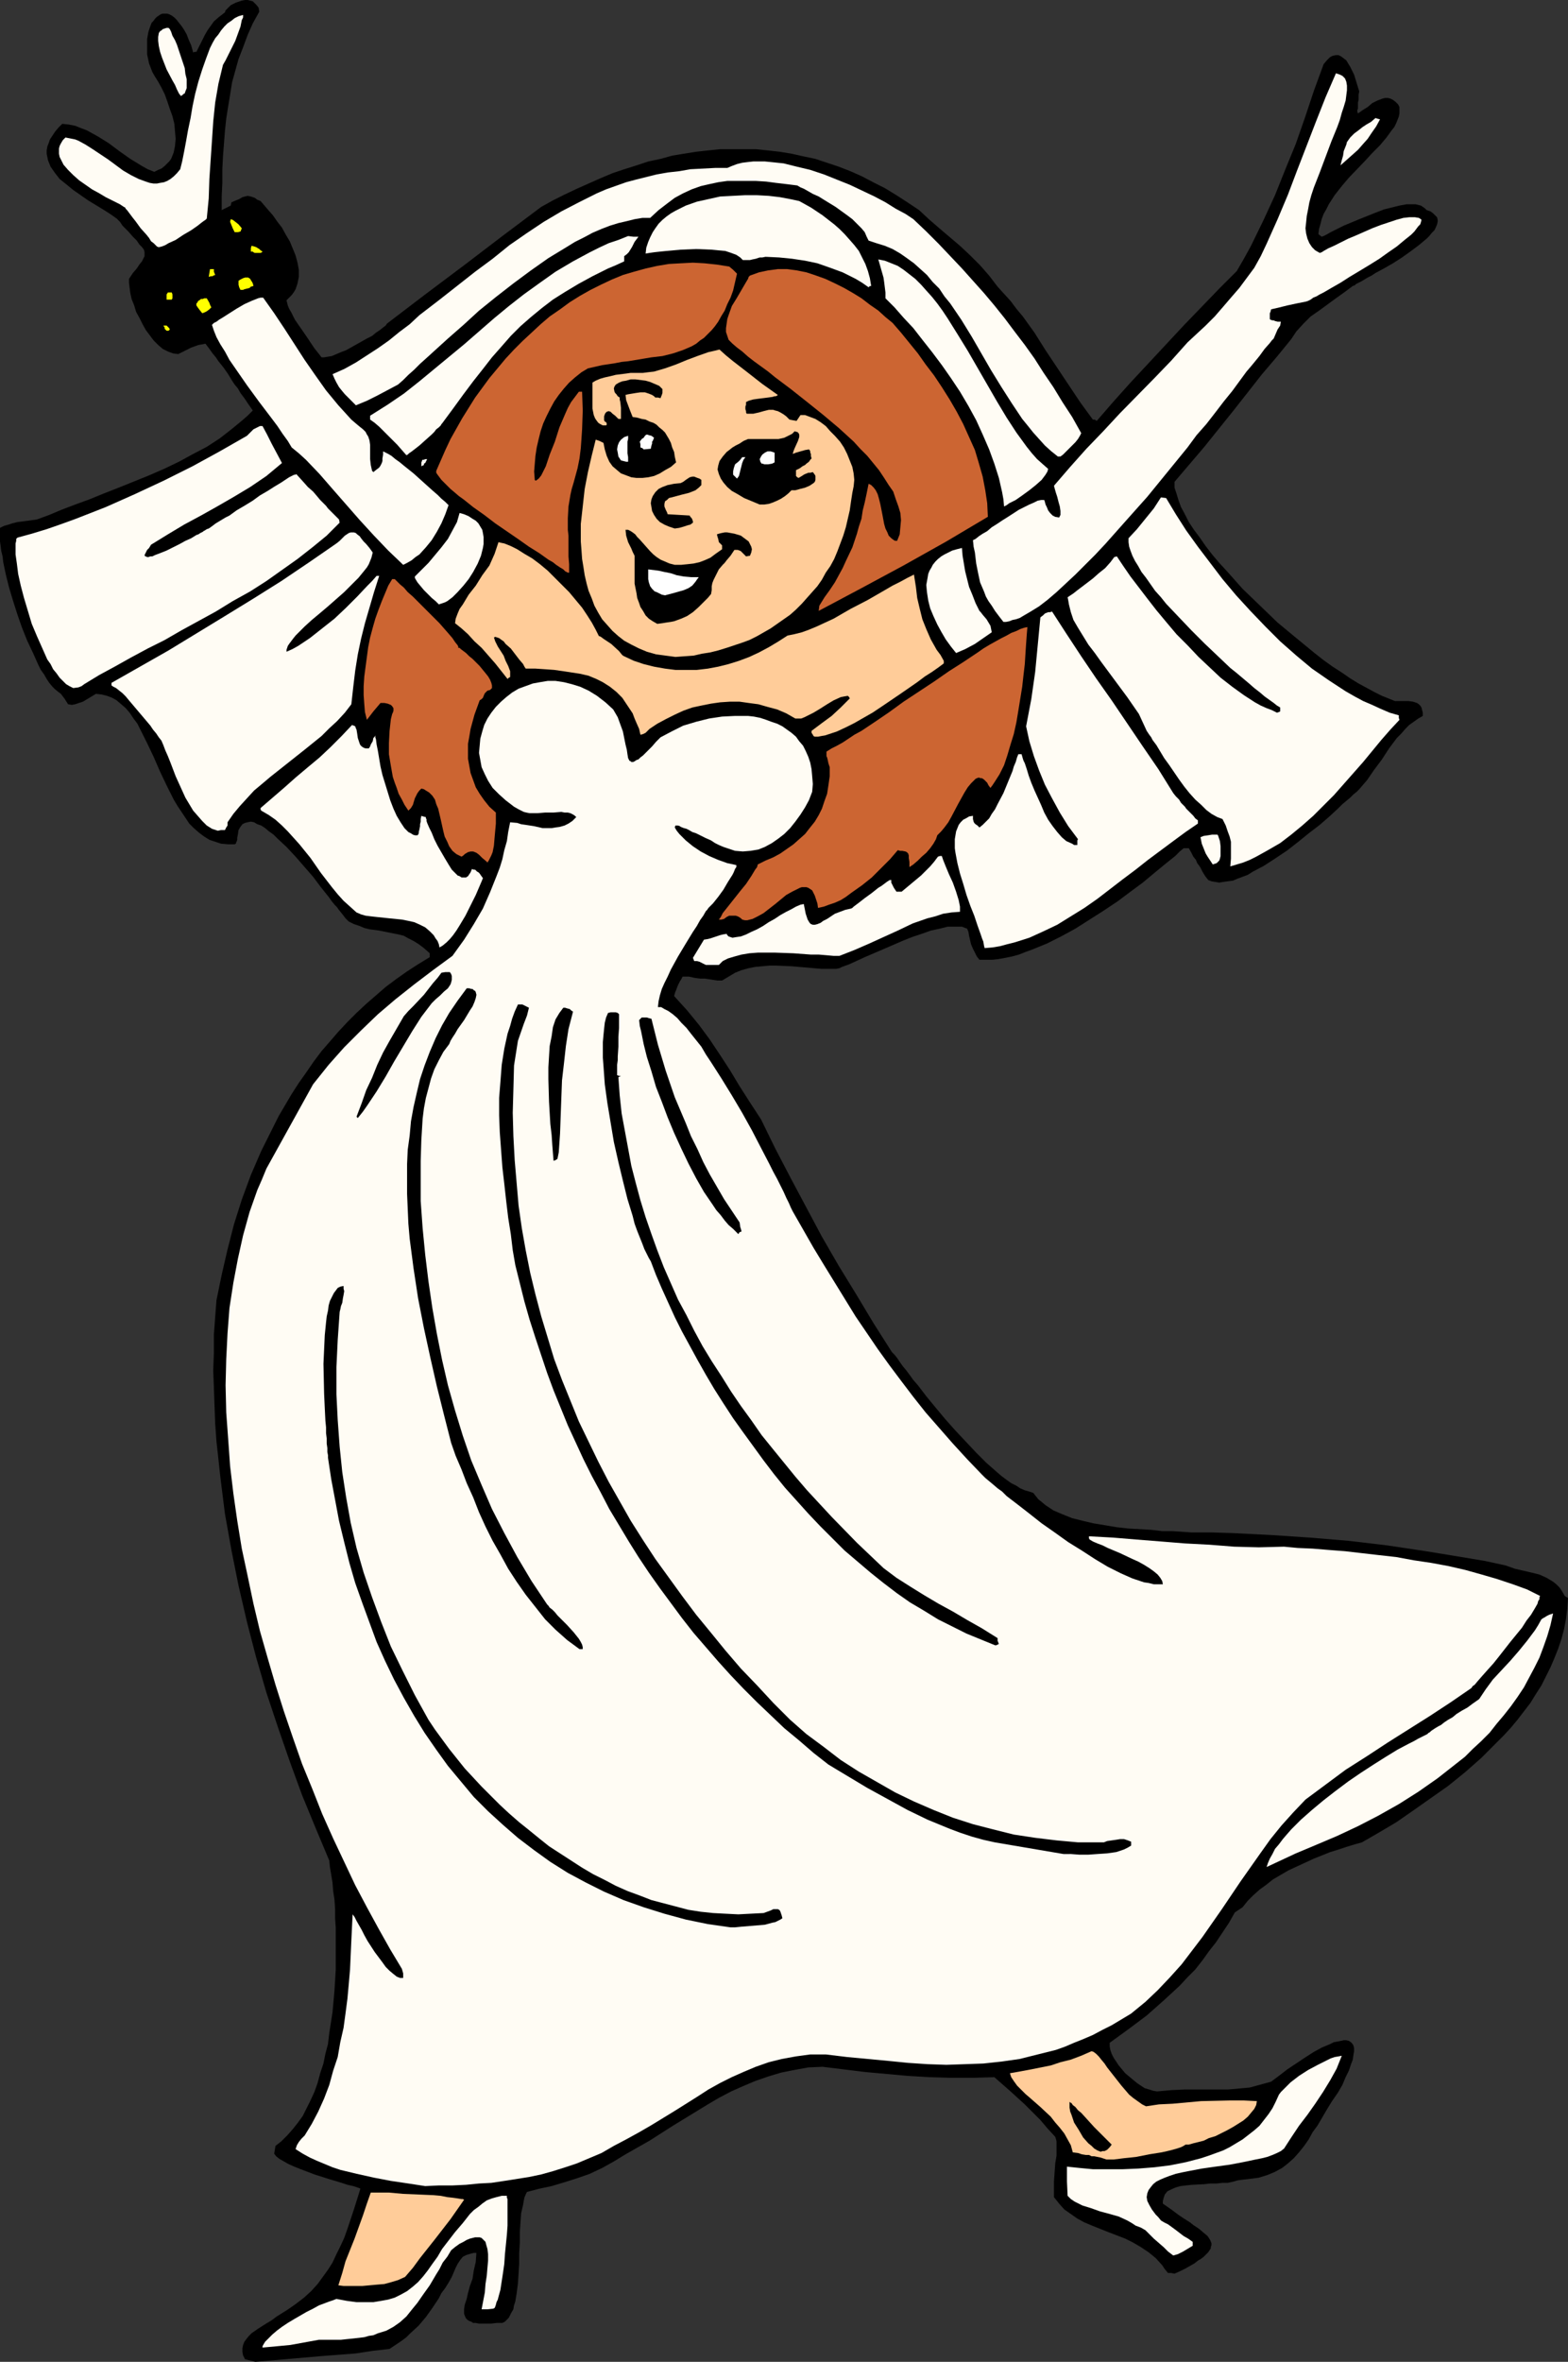
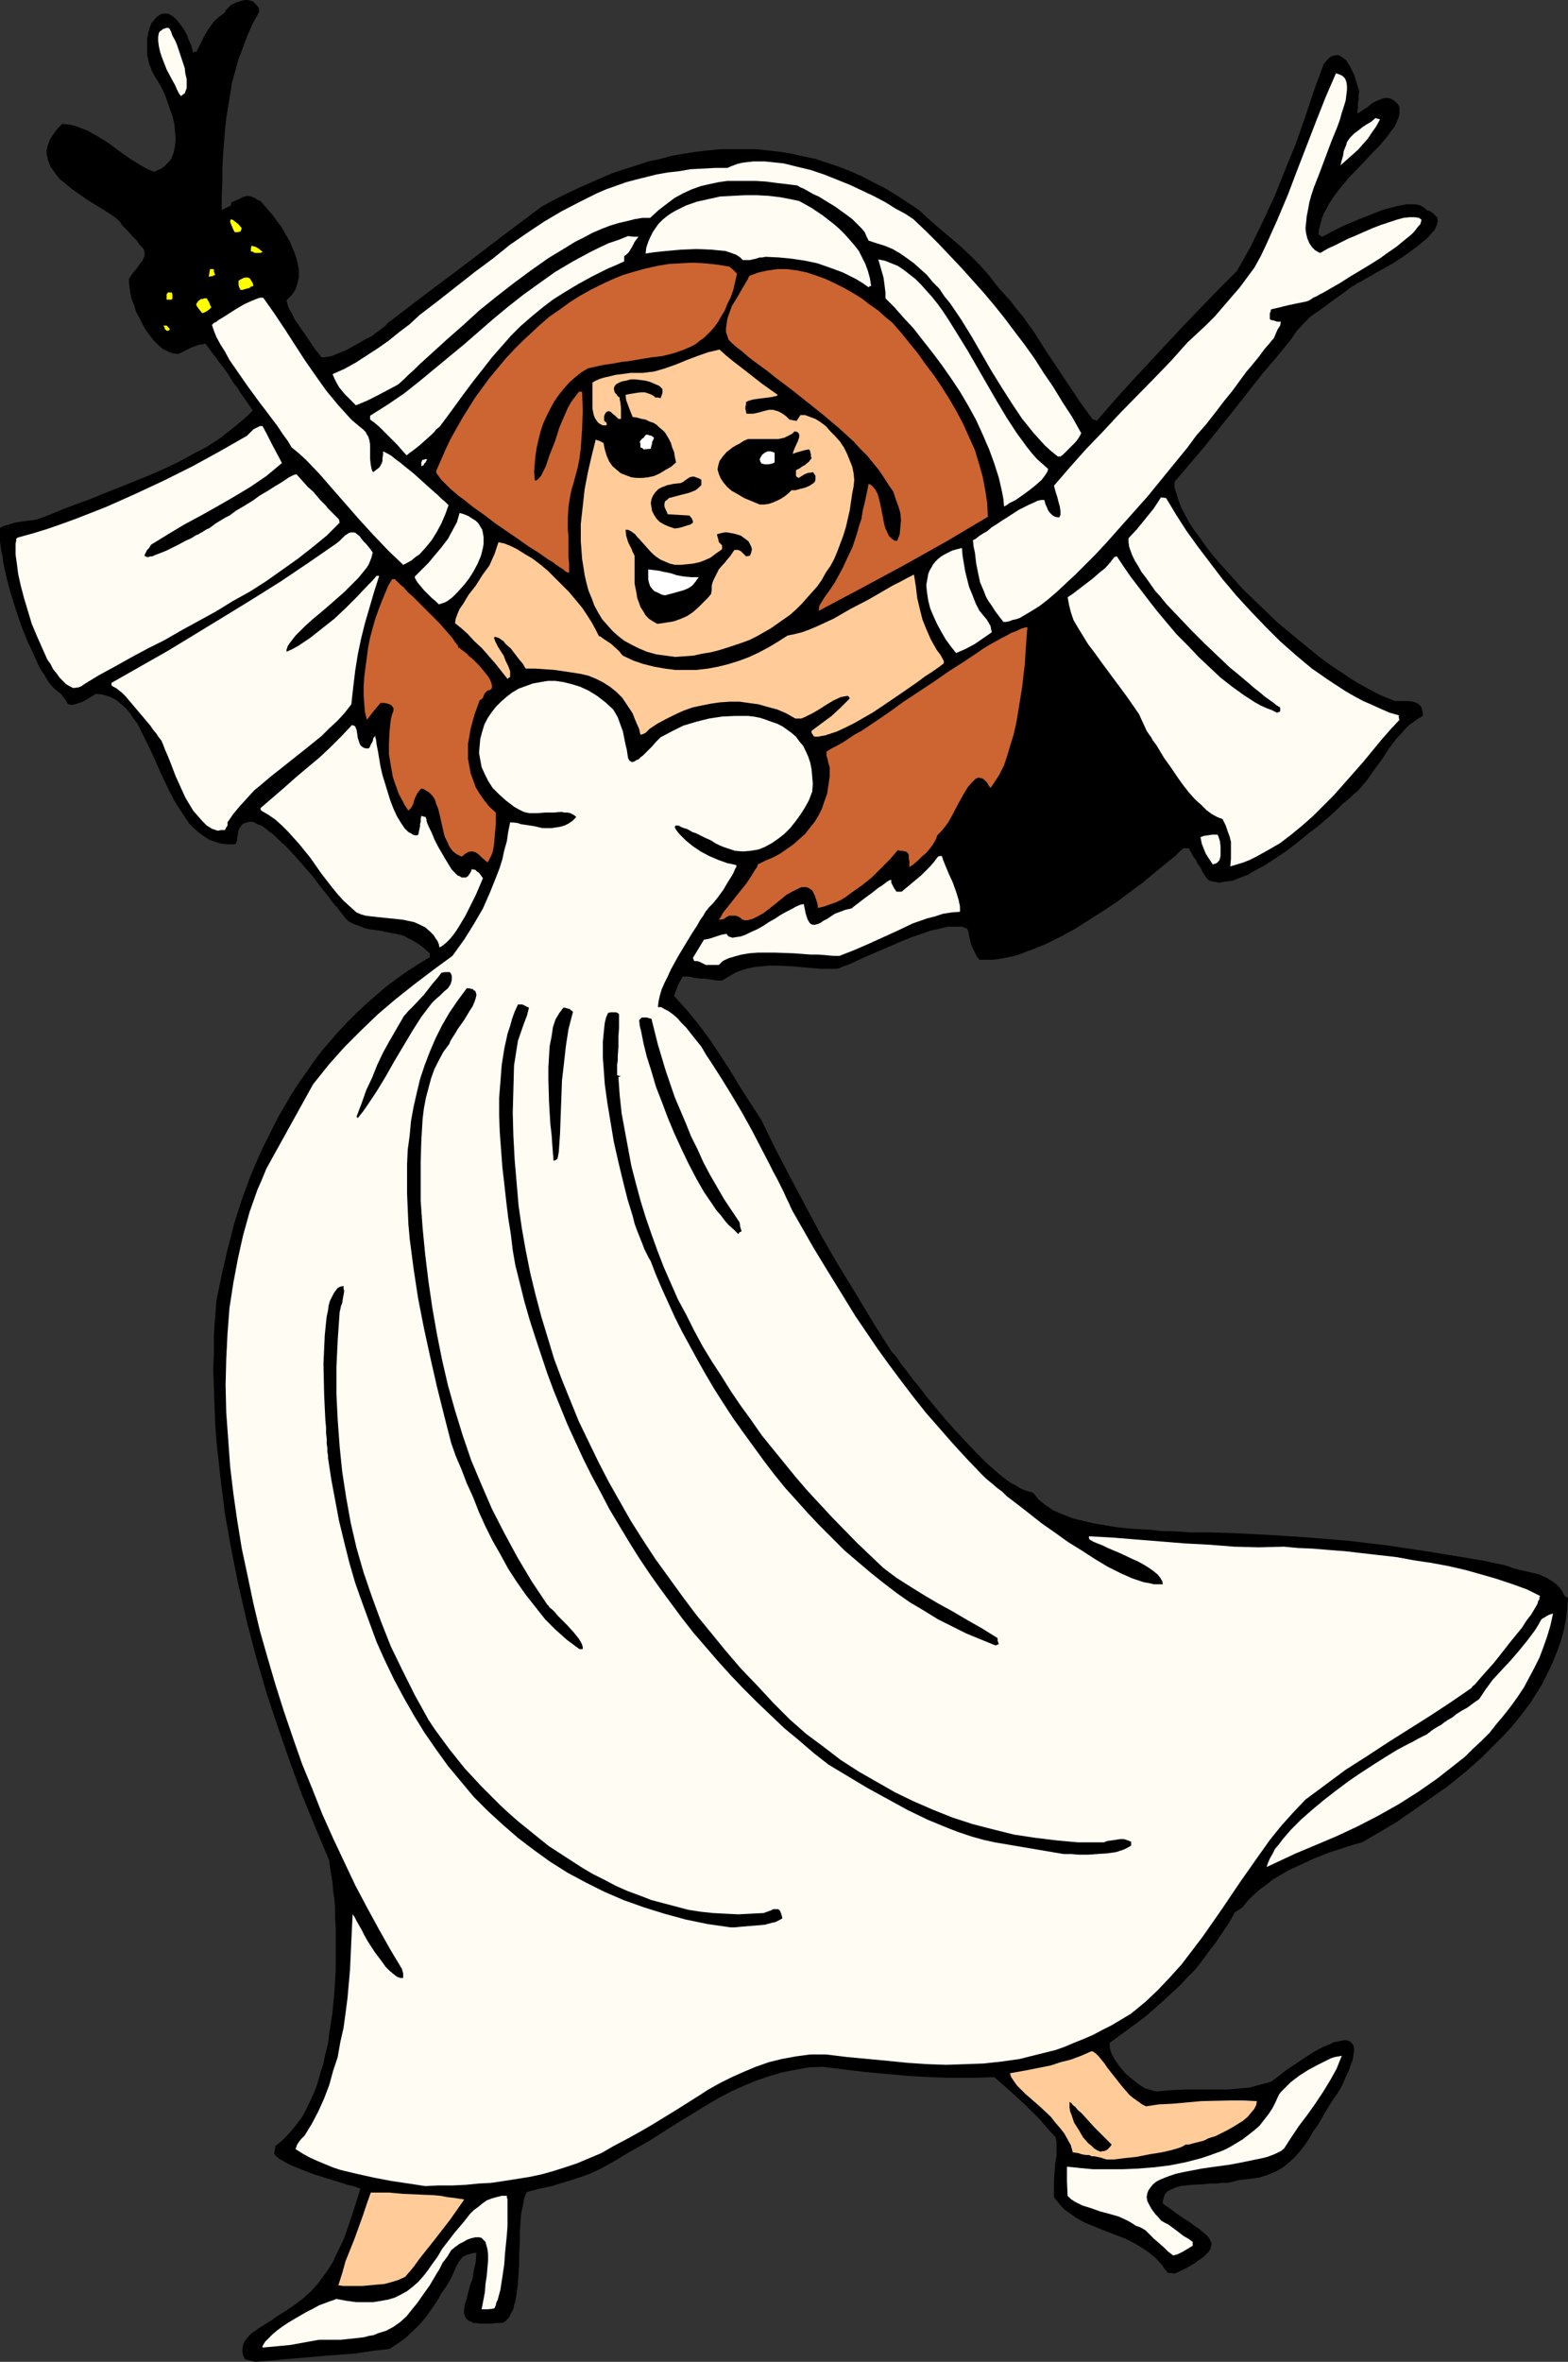
<svg xmlns="http://www.w3.org/2000/svg" xmlns:ns1="http://sodipodi.sourceforge.net/DTD/sodipodi-0.dtd" xmlns:ns2="http://www.inkscape.org/namespaces/inkscape" version="1.0" width="103.401mm" height="155.711mm" id="svg55" ns1:docname="Bride 26.wmf">
  <rect width="100%" height="100%" fill="#333333" stroke="none" />
  <ns1:namedview id="namedview55" pagecolor="#ffffff" bordercolor="#000000" borderopacity="0.25" ns2:showpageshadow="2" ns2:pageopacity="0.0" ns2:pagecheckerboard="0" ns2:deskcolor="#d1d1d1" ns2:document-units="mm" />
  <defs id="defs1">
    <pattern id="WMFhbasepattern" patternUnits="userSpaceOnUse" width="6" height="6" x="0" y="0" />
  </defs>
  <path style="fill:#000000;fill-opacity:1;fill-rule:evenodd;stroke:none" d="m 63.654,588.515 -1.292,-0.323 -1.292,-0.323 -0.485,-0.97 -0.162,-0.808 v -0.97 l 0.162,-0.808 0.323,-0.808 0.485,-0.646 0.646,-0.808 0.646,-0.646 1.616,-1.131 1.777,-1.131 1.616,-0.97 0.646,-0.485 0.646,-0.485 2.585,-1.616 2.1,-1.454 2.1,-1.616 1.777,-1.616 1.616,-1.778 1.292,-1.778 1.292,-1.778 1.131,-1.778 0.969,-2.101 0.969,-1.939 0.969,-2.101 0.808,-2.262 0.808,-2.424 0.808,-2.424 0.808,-2.585 0.808,-2.585 -0.323,-0.162 -0.485,-0.162 -0.969,-0.323 -1.454,-0.323 -1.454,-0.485 -1.616,-0.485 -1.616,-0.485 -3.554,-1.131 -3.393,-1.293 -1.616,-0.646 -1.454,-0.646 -1.131,-0.646 -1.131,-0.646 -0.808,-0.646 -0.485,-0.646 0.162,-0.97 0.162,-0.97 1.454,-1.131 1.454,-1.454 1.292,-1.454 1.292,-1.616 1.292,-1.778 0.969,-1.939 0.969,-1.939 0.969,-2.101 0.808,-2.262 0.646,-2.424 0.808,-2.424 0.485,-2.424 0.646,-2.424 0.323,-2.747 0.808,-5.171 0.485,-5.333 0.323,-5.332 v -5.333 -5.009 l -0.162,-2.424 v -2.262 l -0.162,-2.424 -0.323,-2.101 -0.162,-2.101 -0.323,-1.939 -0.323,-1.939 -0.162,-1.616 -3.393,-8.08 -3.393,-8.241 -3.07,-8.403 -2.908,-8.403 -2.908,-8.726 -2.585,-8.888 -2.262,-8.726 -2.1,-9.049 -1.777,-8.888 -1.616,-9.049 -1.131,-9.049 -0.485,-4.525 -0.485,-4.363 -0.323,-4.525 -0.162,-4.363 -0.162,-4.525 -0.162,-4.363 0.162,-4.363 v -4.525 l 0.323,-4.363 0.323,-4.201 1.292,-6.302 1.454,-6.302 1.616,-6.302 1.939,-6.14 2.262,-6.14 2.585,-5.979 1.454,-2.909 1.454,-2.909 1.454,-2.909 1.616,-2.747 1.616,-2.747 1.777,-2.747 1.939,-2.747 1.777,-2.585 1.939,-2.585 2.1,-2.424 2.1,-2.424 2.262,-2.424 2.262,-2.262 2.423,-2.262 2.423,-2.101 2.423,-2.101 2.585,-1.939 2.746,-1.939 2.746,-1.778 2.908,-1.778 v -0.97 l -1.454,-1.293 -1.292,-0.97 -1.292,-0.808 -1.292,-0.646 -1.131,-0.646 -1.292,-0.323 -2.423,-0.485 -2.423,-0.485 -2.423,-0.323 -1.292,-0.323 -1.131,-0.485 -1.454,-0.485 -1.292,-0.646 -0.323,-0.323 -0.485,-0.485 -0.485,-0.646 -0.646,-0.808 -0.646,-0.808 -0.323,-0.485 -0.485,-0.485 -0.808,-0.97 -0.808,-1.131 -1.939,-2.424 -1.939,-2.585 -4.362,-5.009 -2.262,-2.424 -2.262,-2.101 -0.969,-0.97 -1.131,-0.808 -0.969,-0.808 -0.969,-0.646 -0.969,-0.323 -0.808,-0.485 -0.808,-0.162 -0.808,0.162 -0.646,0.162 -0.646,0.323 -0.485,0.646 -0.485,0.808 -0.162,1.131 -0.162,0.808 v 0.485 l -0.162,0.485 -0.162,0.323 v 0.162 l -0.323,0.162 h -1.616 l -1.777,-0.162 -1.454,-0.485 -1.454,-0.485 -1.292,-0.808 -1.292,-0.97 -1.292,-1.131 -1.131,-1.131 -0.969,-1.454 -0.969,-1.454 -0.969,-1.454 -0.969,-1.616 -1.777,-3.555 -1.616,-3.393 -1.616,-3.717 -1.616,-3.393 -1.616,-3.232 -0.808,-1.616 -0.969,-1.293 -0.969,-1.454 -0.969,-1.131 -1.131,-0.97 -1.131,-0.97 -1.131,-0.646 -1.292,-0.485 -1.292,-0.323 -1.454,-0.162 -1.616,0.97 -1.616,0.97 -0.969,0.323 -0.969,0.323 -0.808,0.162 -0.969,-0.162 -0.808,-1.293 -0.969,-1.293 -0.646,-0.485 -0.808,-0.646 -0.646,-0.646 -0.808,-0.97 -0.646,-0.97 -0.646,-1.131 -0.808,-1.131 L 9.532,165.631 8.239,162.722 6.785,159.652 5.493,156.42 4.362,153.188 3.231,149.633 2.262,146.402 1.454,143.17 0.808,140.1 0.646,138.645 0.323,137.352 0.162,136.06 0,134.929 v -0.97 -1.778 -0.646 l 0.969,-0.485 1.131,-0.323 0.969,-0.323 1.292,-0.323 2.585,-0.323 2.262,-0.323 3.07,-1.131 3.07,-1.293 3.393,-1.293 3.554,-1.293 3.554,-1.454 3.716,-1.454 7.593,-3.07 3.716,-1.616 3.716,-1.778 3.554,-1.939 3.393,-1.778 3.231,-2.101 2.908,-2.262 2.746,-2.262 1.292,-1.131 1.292,-1.293 -1.131,-1.616 -0.969,-1.454 -0.969,-1.293 -0.646,-1.131 -0.808,-0.97 -0.646,-0.97 -0.969,-1.616 -1.131,-1.616 -1.292,-1.616 -0.646,-0.97 -0.808,-0.97 -0.808,-1.131 -0.969,-1.293 -0.808,0.162 -0.969,0.162 -1.777,0.646 -3.231,1.616 -1.292,-0.162 -1.292,-0.485 -1.292,-0.646 -1.131,-0.97 -1.131,-1.131 -0.969,-1.293 -0.969,-1.293 -0.808,-1.454 -0.808,-1.616 -0.808,-1.454 -0.485,-1.616 -0.646,-1.616 -0.323,-1.454 -0.162,-1.293 -0.162,-1.293 v -0.97 l 0.969,-1.454 0.969,-1.131 0.646,-0.97 0.646,-0.808 0.323,-0.646 0.323,-0.646 v -0.485 -0.485 l -0.162,-0.646 -0.485,-0.646 -0.646,-0.646 -0.646,-0.97 -0.969,-0.97 -1.131,-1.293 -0.646,-0.646 -0.808,-0.808 -0.646,-0.97 -0.808,-0.808 -1.616,-1.131 -1.777,-1.131 -3.716,-2.262 -3.716,-2.585 -1.777,-1.454 -1.616,-1.293 -1.131,-1.454 -1.131,-1.616 -0.323,-0.808 -0.323,-0.808 -0.162,-0.808 -0.162,-0.808 v -0.808 l 0.162,-0.97 0.323,-0.808 0.323,-0.97 0.646,-0.97 0.646,-0.97 0.808,-0.97 0.969,-0.97 1.616,0.162 1.616,0.323 1.616,0.646 1.292,0.485 1.454,0.808 1.454,0.808 2.585,1.616 2.585,1.939 2.746,1.939 2.908,1.778 1.454,0.808 1.616,0.646 0.969,-0.485 0.808,-0.323 0.808,-0.646 0.485,-0.485 0.646,-0.646 0.485,-0.646 0.323,-0.808 0.323,-0.808 0.323,-1.616 0.162,-1.778 -0.162,-1.778 -0.162,-1.939 -0.485,-1.939 -0.646,-1.778 -0.646,-1.939 -0.646,-1.778 -0.808,-1.616 -0.808,-1.454 -0.808,-1.293 -0.646,-1.131 -0.808,-2.101 -0.485,-2.262 V 11.635 9.695 L 36.997,7.918 37.481,6.464 37.805,5.656 38.289,5.171 38.612,4.686 39.097,4.201 39.582,3.878 40.066,3.555 40.551,3.393 h 0.646 0.485 l 0.485,0.162 0.646,0.323 0.646,0.485 0.485,0.485 0.646,0.808 0.646,0.808 0.646,0.97 0.646,1.131 0.485,1.293 0.646,1.454 0.485,1.778 0.323,-0.162 h 0.485 l 0.808,-1.616 0.646,-1.293 0.646,-1.293 0.646,-1.131 0.808,-1.131 0.808,-1.131 1.292,-1.131 0.646,-0.485 0.808,-0.646 L 56.222,2.585 56.545,2.262 57.03,1.778 57.515,1.293 58.807,0.646 60.261,0.162 61.069,0 h 0.646 l 0.646,0.162 0.646,0.162 0.485,0.485 0.485,0.485 0.485,0.646 0.162,0.97 -1.616,2.909 -1.292,2.909 -1.131,3.07 -1.131,2.909 -0.808,2.909 -0.808,2.909 -0.485,3.07 -0.485,2.909 -0.485,3.07 -0.323,3.07 -0.485,6.302 -0.162,3.232 v 3.393 l -0.162,3.393 v 3.393 l 0.969,-0.485 1.292,-0.646 0.162,-0.808 1.131,-0.485 0.808,-0.323 0.808,-0.485 0.646,-0.162 0.646,-0.162 0.808,0.162 0.485,0.162 0.485,0.162 0.646,0.485 0.808,0.323 0.969,1.131 0.969,1.131 1.131,1.293 1.131,1.616 1.131,1.454 0.969,1.778 0.969,1.616 0.808,1.939 0.646,1.616 0.485,1.778 0.323,1.778 v 1.778 l -0.323,1.616 -0.485,1.454 -0.485,0.808 -0.485,0.646 -0.646,0.646 -0.646,0.646 0.162,0.646 0.162,0.646 0.323,0.808 0.485,0.808 0.485,0.97 0.485,0.97 1.454,2.101 1.454,2.101 1.292,1.939 0.646,0.97 0.646,0.808 0.646,0.808 0.485,0.646 h 0.646 l 0.969,-0.162 0.969,-0.162 1.131,-0.485 1.131,-0.485 1.292,-0.485 2.585,-1.454 2.585,-1.454 1.292,-0.646 0.969,-0.808 0.969,-0.646 0.808,-0.646 0.646,-0.485 0.323,-0.485 9.532,-7.272 9.693,-7.272 9.532,-7.272 9.693,-7.272 2.908,-1.616 2.908,-1.454 3.07,-1.454 2.908,-1.293 2.908,-1.293 3.07,-1.293 2.908,-0.97 3.07,-0.97 2.908,-0.97 3.07,-0.646 2.908,-0.808 2.908,-0.485 3.07,-0.485 2.908,-0.323 3.07,-0.323 h 2.908 3.07 2.908 l 3.07,0.323 2.908,0.323 2.908,0.485 2.908,0.646 3.07,0.646 2.908,0.97 2.908,0.97 2.908,1.131 2.908,1.293 2.746,1.454 2.908,1.454 2.908,1.778 2.746,1.778 2.908,1.939 2.423,2.262 2.423,2.101 5.331,4.525 2.585,2.424 2.423,2.424 2.262,2.585 2.1,2.747 1.616,1.778 1.616,1.778 1.454,1.939 1.616,1.939 2.908,4.04 2.746,4.363 2.908,4.363 2.908,4.363 2.908,4.363 3.07,4.201 h 0.485 l 0.485,0.323 4.201,-4.848 4.2,-4.686 8.886,-9.534 4.362,-4.686 4.524,-4.686 4.362,-4.525 4.362,-4.363 1.777,-3.07 1.777,-3.232 3.07,-6.302 2.908,-6.302 2.585,-6.464 2.585,-6.302 2.262,-6.464 2.262,-6.787 2.423,-6.625 0.808,-0.97 0.808,-0.808 0.646,-0.323 0.808,-0.162 h 0.646 l 0.646,0.323 0.646,0.485 0.646,0.485 0.485,0.808 0.485,0.808 0.969,1.939 0.646,2.101 0.646,2.101 -0.162,0.808 v 0.646 0.646 l -0.162,0.646 v 0.808 0.646 l -0.162,0.485 v 0.323 l 0.162,0.485 1.131,-0.808 1.292,-0.808 1.131,-0.97 1.292,-0.646 1.292,-0.485 0.646,-0.162 h 0.646 l 0.646,0.162 0.646,0.323 0.646,0.485 0.646,0.646 0.323,0.646 v 0.808 0.808 l -0.162,0.808 -0.323,0.808 -0.323,0.808 -0.485,0.97 -0.646,0.808 -1.292,1.778 -1.616,1.939 -1.939,1.939 -1.777,1.939 -4.039,4.201 -1.777,2.101 -1.777,2.262 -1.454,2.262 -0.646,1.293 -0.646,1.131 -0.485,1.293 -0.323,1.293 -0.323,1.131 -0.162,1.293 0.808,0.646 0.485,-0.162 0.646,-0.323 1.131,-0.646 1.616,-0.808 1.616,-0.808 1.939,-0.808 1.939,-0.808 4.039,-1.616 2.1,-0.808 1.939,-0.485 1.939,-0.485 1.777,-0.323 h 1.454 0.808 l 0.646,0.162 0.646,0.162 0.485,0.323 0.485,0.323 0.485,0.485 0.969,0.323 0.646,0.485 0.485,0.485 0.485,0.485 0.162,0.646 v 0.485 l -0.162,0.646 -0.323,0.808 -0.323,0.646 -0.646,0.646 -0.646,0.808 -0.646,0.646 -1.939,1.616 -1.939,1.454 -2.262,1.616 -2.262,1.454 -2.262,1.293 -2.1,1.131 -0.969,0.646 -0.969,0.485 -0.808,0.485 -0.808,0.485 -0.646,0.323 -0.646,0.323 -0.323,0.323 -0.485,0.162 -1.939,1.454 -2.262,1.616 -4.2,3.07 -2.1,1.454 -1.777,1.778 -1.777,1.939 -0.646,0.97 -0.646,0.97 -3.554,4.363 -3.716,4.363 -3.554,4.525 -3.554,4.525 -7.27,9.049 -3.716,4.363 -3.716,4.363 v 1.454 l 0.485,1.454 0.485,1.616 0.646,1.778 0.969,1.778 0.969,1.939 1.292,1.939 1.454,1.939 1.454,2.101 1.616,2.101 1.777,2.101 1.939,2.101 3.877,4.363 4.362,4.201 4.362,4.201 4.685,3.878 4.524,3.717 2.262,1.778 2.262,1.616 2.262,1.454 2.1,1.454 2.1,1.293 2.1,1.131 1.777,0.97 1.939,0.97 1.616,0.646 1.616,0.646 h 1.131 1.131 1.131 l 1.131,0.162 0.969,0.323 0.485,0.323 0.323,0.323 0.323,0.485 0.162,0.646 0.162,0.646 v 0.808 l -1.131,0.646 -1.131,0.808 -1.131,0.808 -0.969,0.97 -0.969,1.131 -1.131,1.131 -1.939,2.585 -1.777,2.747 -1.939,2.585 -1.777,2.585 -0.969,1.131 -0.969,1.131 -0.646,0.646 -0.808,0.646 -0.808,0.808 -0.969,0.808 -0.969,0.808 -0.969,0.97 -2.262,2.101 -2.423,2.101 -2.746,2.101 -2.585,2.101 -2.908,2.262 -2.908,1.939 -2.746,1.778 -2.746,1.454 -1.292,0.808 -1.292,0.485 -1.292,0.485 -1.131,0.485 -1.292,0.162 -1.131,0.162 -0.969,0.162 -0.969,-0.162 -0.969,-0.162 -0.808,-0.323 -0.646,-0.808 -0.323,-0.485 -0.485,-0.808 -0.485,-0.97 -0.323,-0.485 -0.485,-0.646 -0.323,-0.808 -0.646,-0.808 -0.485,-0.97 -0.646,-1.131 h -1.292 l -0.969,0.808 -1.131,1.131 -2.423,1.939 -2.746,2.262 -2.908,2.424 -3.07,2.262 -3.231,2.424 -3.393,2.262 -3.554,2.262 -3.554,2.262 -3.554,1.939 -3.554,1.778 -3.554,1.454 -1.777,0.646 -1.616,0.646 -1.777,0.485 -1.616,0.323 -1.777,0.323 -1.454,0.162 h -1.616 -1.616 l -0.646,-0.808 -0.485,-0.97 -0.485,-0.97 -0.485,-1.131 -0.485,-2.101 -0.162,-0.97 -0.323,-0.808 -0.485,-0.162 -0.808,-0.323 h -0.808 -0.808 -1.939 l -1.939,0.485 -2.262,0.485 -2.262,0.808 -2.423,0.808 -2.423,0.97 -4.847,2.101 -2.262,0.97 -2.262,0.97 -2.1,0.97 -1.777,0.808 -1.777,0.646 -0.646,0.323 -0.808,0.162 h -3.716 l -3.716,-0.323 -3.716,-0.323 -3.716,-0.162 h -1.777 l -1.777,0.162 -1.777,0.162 -1.616,0.323 -1.777,0.485 -1.616,0.646 -1.616,0.97 -1.616,0.97 h -1.131 l -1.131,-0.162 -0.969,-0.162 -1.131,-0.162 h -1.131 l -1.292,-0.162 -1.454,-0.323 h -1.616 l -0.323,0.646 -0.323,0.485 -0.485,0.97 -0.323,0.808 -0.162,0.485 -0.162,0.323 -0.162,0.485 -0.162,0.646 1.616,1.778 1.616,1.778 2.908,3.555 2.746,3.717 2.585,3.878 2.423,3.717 2.423,4.04 2.585,4.04 2.746,4.201 3.554,7.272 3.877,7.433 3.877,7.272 3.877,7.272 4.201,7.272 4.362,7.11 4.362,7.272 4.524,7.11 0.646,0.646 0.646,0.808 0.646,0.97 0.808,1.131 0.808,0.97 0.969,1.293 0.808,1.131 1.131,1.293 2.1,2.747 2.262,2.747 2.423,2.909 2.585,2.909 2.585,2.747 2.585,2.747 2.585,2.585 2.585,2.262 1.131,0.97 1.292,0.97 1.131,0.808 1.292,0.646 0.969,0.646 1.131,0.485 1.131,0.323 0.969,0.323 0.646,0.808 0.646,0.808 0.808,0.646 0.969,0.808 1.939,1.293 2.262,0.97 2.423,0.97 2.585,0.646 2.746,0.646 2.908,0.485 2.908,0.485 2.908,0.323 5.655,0.323 2.746,0.323 h 2.585 l 2.423,0.162 2.262,0.162 h 5.008 l 5.17,0.162 9.693,0.485 9.693,0.646 9.693,0.808 9.532,1.131 9.693,1.454 9.855,1.616 4.847,0.808 5.17,1.131 2.262,0.808 2.1,0.485 2.1,0.485 1.939,0.485 1.777,0.808 0.808,0.485 0.808,0.485 0.808,0.646 0.808,0.808 0.646,0.97 0.646,1.131 0.485,0.323 0.323,0.162 -0.162,2.585 -0.323,2.585 -0.485,2.585 -0.646,2.424 -0.808,2.424 -0.969,2.424 -0.969,2.262 -1.131,2.262 -1.131,2.262 -1.454,2.262 -1.292,2.101 -1.616,2.101 -1.616,2.101 -1.616,1.939 -1.777,1.939 -1.939,1.939 -3.716,3.717 -4.039,3.555 -4.201,3.393 -4.362,3.07 -4.362,3.07 -4.201,2.909 -4.362,2.585 -4.201,2.424 -1.777,0.485 -2.1,0.646 -1.939,0.646 -2.1,0.646 -4.039,1.616 -4.201,1.939 -2.1,0.97 -1.939,1.131 -1.939,1.131 -1.616,1.293 -1.777,1.293 -1.616,1.454 -1.292,1.293 -1.292,1.616 -1.939,1.293 -1.454,2.585 -1.616,2.424 -1.616,2.424 -1.777,2.262 -1.616,2.262 -1.777,2.262 -1.939,1.939 -1.939,2.101 -4.039,3.717 -4.201,3.717 -4.524,3.393 -4.685,3.393 v 0.97 l 0.162,0.808 0.323,0.97 0.485,0.97 0.646,0.97 0.646,0.97 0.808,0.97 0.808,0.97 1.939,1.616 0.969,0.808 0.969,0.646 0.969,0.646 1.131,0.323 0.969,0.323 0.969,0.162 3.554,-0.323 3.393,-0.162 h 3.554 3.716 3.554 l 3.554,-0.323 1.777,-0.162 1.777,-0.485 1.777,-0.485 1.777,-0.485 1.939,-1.454 2.1,-1.616 4.362,-2.909 2.262,-1.454 2.1,-1.131 1.939,-0.808 0.969,-0.485 0.969,-0.162 0.808,-0.162 0.646,-0.162 h 0.646 l 0.646,0.162 0.485,0.323 0.323,0.323 0.323,0.485 0.162,0.646 v 0.808 l -0.162,0.97 -0.162,1.131 -0.485,1.293 -0.485,1.454 -0.808,1.616 -0.808,1.939 -1.131,1.939 -1.454,2.101 -1.292,2.101 -1.131,1.939 -1.131,1.939 -1.292,1.778 -0.969,1.778 -1.131,1.616 -1.292,1.616 -1.292,1.454 -1.454,1.293 -1.454,1.131 -1.777,0.97 -1.939,0.808 -2.1,0.646 -1.131,0.162 -1.292,0.162 -1.454,0.162 -1.292,0.162 -1.131,0.323 -1.454,0.323 h -1.292 l -1.454,0.162 h -1.616 l -1.454,0.162 -3.07,0.162 -1.616,0.162 -1.292,0.162 -1.131,0.323 -1.131,0.485 -0.969,0.485 -0.646,0.808 -0.162,0.485 -0.162,0.485 -0.162,0.646 v 0.646 l 2.1,1.454 1.939,1.454 0.969,0.646 1.777,1.131 0.808,0.646 1.454,0.97 1.131,0.97 0.969,0.808 0.646,0.97 0.323,0.808 v 0.485 l -0.162,0.485 v 0.323 l -0.323,0.485 -0.323,0.485 -0.485,0.485 -0.646,0.646 -0.646,0.485 -0.808,0.485 -0.808,0.646 -1.131,0.646 -1.131,0.646 -1.292,0.646 -1.454,0.646 -0.808,-0.162 h -0.808 l -0.808,-0.97 -0.646,-0.97 -1.616,-1.778 -1.777,-1.454 -1.939,-1.293 -1.939,-1.131 -1.939,-0.97 -4.201,-1.616 -4.039,-1.616 -1.939,-0.808 -1.777,-0.97 -1.616,-1.131 -1.616,-1.131 -1.292,-1.454 -1.292,-1.616 v -1.939 -1.939 l 0.323,-4.525 0.323,-1.939 v -1.939 -0.808 -0.808 l -0.162,-0.646 -0.162,-0.485 -1.939,-2.101 -1.777,-2.101 -1.939,-1.939 -1.939,-1.939 -3.716,-3.393 -3.877,-3.393 -5.493,0.162 h -5.493 l -5.331,-0.162 -5.331,-0.323 -5.331,-0.485 -5.331,-0.485 -10.501,-1.293 -3.554,0.162 -3.554,0.646 -3.231,0.646 -3.231,0.97 -3.231,1.131 -3.07,1.293 -2.908,1.293 -3.07,1.616 -2.746,1.616 -2.908,1.778 -5.816,3.555 -5.816,3.717 -5.978,3.393 -2.908,1.778 -2.908,1.616 -3.07,1.454 -3.231,1.131 -3.07,0.97 -3.231,0.97 -3.07,0.646 -3.07,0.808 -0.323,0.646 -0.323,0.808 -0.162,0.808 -0.162,0.97 -0.485,2.101 -0.162,2.262 -0.162,2.424 v 2.585 l -0.162,2.747 v 2.585 l -0.162,2.585 -0.162,2.424 -0.323,2.424 -0.323,1.939 -0.323,0.97 -0.162,0.97 -0.485,0.808 -0.323,0.646 -0.323,0.646 -0.485,0.485 -0.485,0.485 -0.646,0.323 h -1.454 l -1.292,0.162 h -1.131 -0.969 -0.969 l -0.808,-0.162 h -0.646 l -0.485,-0.323 -0.485,-0.162 -0.485,-0.323 -0.323,-0.323 -0.162,-0.323 -0.323,-0.808 v -1.131 l 0.162,-1.131 0.485,-1.454 0.323,-1.454 0.485,-1.778 0.646,-1.778 0.323,-2.101 0.485,-2.101 0.162,-2.262 h -0.646 l -0.646,0.162 -1.131,0.323 -0.969,0.485 -0.646,0.808 -0.646,0.97 -0.485,0.97 -0.969,2.262 -0.808,1.454 -0.808,1.293 -0.969,1.293 -0.646,1.293 -1.616,2.424 -1.616,2.262 -1.777,2.101 -2.1,1.939 -0.969,0.97 -1.292,0.97 -1.454,0.97 -1.454,0.97 -4.201,0.485 -4.201,0.646 -8.401,0.646 z" id="path1" />
  <path style="fill:#fffcf4;fill-opacity:1;fill-rule:evenodd;stroke:none" d="m 65.431,584.96 v -0.323 l 0.162,-0.323 0.485,-0.808 0.808,-0.808 0.969,-0.97 1.131,-0.97 1.292,-0.97 1.454,-0.97 1.616,-0.97 3.07,-1.778 1.616,-0.808 1.454,-0.808 1.292,-0.485 1.292,-0.485 0.969,-0.323 0.808,-0.323 2.585,0.485 2.423,0.323 h 2.1 2.1 l 1.939,-0.323 1.777,-0.323 1.616,-0.485 1.616,-0.808 1.454,-0.808 1.454,-1.131 1.292,-1.131 1.292,-1.454 1.131,-1.454 1.131,-1.616 1.292,-1.778 1.131,-1.939 1.616,-2.101 1.616,-2.101 1.939,-2.262 1.777,-2.262 0.969,-0.97 1.131,-0.808 0.969,-0.808 1.131,-0.808 1.292,-0.485 1.131,-0.323 1.292,-0.323 h 1.292 v 0.485 l 0.162,0.323 v 0.646 0.646 3.232 2.101 l -0.162,2.262 -0.485,4.848 -0.162,2.424 -0.323,2.262 -0.323,2.101 -0.323,2.101 -0.485,1.778 -0.162,0.646 -0.323,0.646 -0.162,0.646 -0.162,0.485 -0.162,0.323 -0.323,0.162 -1.454,0.162 h -1.454 l 0.808,-4.201 0.162,-2.101 0.323,-2.101 0.162,-1.939 0.162,-1.778 v -1.616 l -0.162,-1.293 -0.323,-1.131 -0.162,-0.646 -0.323,-0.323 -0.323,-0.323 -0.323,-0.323 -0.485,-0.162 h -0.485 -0.646 l -0.646,0.162 -0.646,0.162 -0.808,0.323 -0.808,0.485 -0.969,0.485 -1.131,0.808 -0.969,0.808 -0.969,1.616 -1.131,1.454 -0.808,1.616 -0.808,1.293 -1.616,2.747 -1.616,2.262 -1.454,2.101 -1.454,1.778 -1.292,1.616 -1.616,1.454 -1.616,1.131 -1.777,0.97 -2.1,0.646 -1.131,0.485 -1.131,0.162 -1.131,0.323 -1.292,0.162 -1.454,0.162 -1.616,0.162 -1.454,0.162 h -1.777 -1.777 -1.939 l -3.554,0.646 -3.554,0.646 -3.393,0.323 z" id="path2" />
  <path style="fill:#ffcc99;fill-opacity:1;fill-rule:evenodd;stroke:none" d="m 86.918,569.609 h -1.292 l -1.292,-0.162 0.969,-3.07 0.808,-2.909 2.262,-5.656 2.1,-5.817 0.969,-2.909 0.969,-2.747 h 0.646 1.131 1.292 1.454 l 1.777,0.162 1.777,0.162 3.877,0.162 3.716,0.162 1.777,0.162 1.616,0.323 1.454,0.162 1.131,0.162 0.969,0.162 h 0.323 l 0.323,0.162 -3.393,4.848 -3.877,5.009 -3.716,4.686 -1.777,2.424 -1.939,2.262 -1.777,0.808 -1.616,0.485 -1.777,0.485 -1.939,0.162 -1.777,0.162 -1.777,0.162 H 88.534 Z" id="path3" />
  <path style="fill:#fffcf4;fill-opacity:1;fill-rule:evenodd;stroke:none" d="m 292.42,562.014 -1.292,-0.97 -1.131,-1.131 -2.423,-2.101 -1.131,-1.131 -0.969,-0.97 -1.131,-0.646 -1.292,-0.485 -0.969,-0.646 -1.131,-0.646 -2.1,-0.97 -2.262,-0.646 -2.423,-0.646 -2.262,-0.808 -2.1,-0.646 -0.969,-0.485 -0.969,-0.485 -0.969,-0.646 -0.808,-0.808 -0.162,-3.555 v -3.717 l 3.07,0.323 3.393,0.323 h 3.716 3.716 l 3.877,-0.162 4.039,-0.323 3.877,-0.485 4.039,-0.808 3.716,-0.97 1.939,-0.646 1.777,-0.646 1.777,-0.646 1.616,-0.808 1.616,-0.97 1.616,-0.97 1.454,-1.131 1.454,-1.131 1.292,-1.131 1.131,-1.454 1.131,-1.454 0.969,-1.454 0.808,-1.616 0.808,-1.778 0.485,-0.646 0.808,-0.808 0.808,-0.808 0.808,-0.808 2.1,-1.616 2.262,-1.454 2.423,-1.293 2.262,-1.131 0.969,-0.485 0.969,-0.323 0.969,-0.162 0.808,-0.162 -0.646,1.616 -0.646,1.616 -1.616,2.909 -1.777,2.909 -1.939,2.909 -1.939,2.747 -2.1,2.747 -1.939,2.909 -1.777,2.747 -0.808,0.646 -0.969,0.485 -1.131,0.485 -1.292,0.485 -1.292,0.323 -1.616,0.323 -3.07,0.646 -3.393,0.646 -3.554,0.485 -3.393,0.485 -3.393,0.646 -1.616,0.323 -1.454,0.323 -1.454,0.485 -1.292,0.485 -1.131,0.485 -0.969,0.485 -0.808,0.646 -0.646,0.808 -0.485,0.646 -0.323,0.808 -0.162,0.97 0.162,0.97 0.485,0.97 0.646,1.131 0.969,1.293 0.646,0.646 0.646,0.808 0.808,0.485 0.969,0.485 1.777,1.293 2.1,1.616 1.131,0.646 1.131,0.808 v 0.97 l -2.423,1.454 -1.292,0.646 z" id="path4" />
  <path style="fill:#fffcf4;fill-opacity:1;fill-rule:evenodd;stroke:none" d="m 105.982,544.724 -4.201,-0.646 -4.362,-0.646 -4.201,-0.808 -4.362,-0.97 -4.039,-0.97 -1.939,-0.646 -1.939,-0.808 -1.939,-0.808 -1.777,-0.808 -1.777,-0.97 -1.777,-1.131 0.162,-0.485 0.162,-0.485 0.485,-0.808 0.646,-0.808 0.808,-0.808 1.777,-2.909 1.616,-3.07 1.454,-3.232 1.292,-3.393 0.969,-3.555 1.131,-3.393 0.646,-3.717 0.808,-3.555 0.485,-3.555 0.485,-3.717 0.323,-3.555 0.323,-3.717 0.323,-7.11 0.162,-3.393 0.162,-3.232 0.485,0.646 0.485,0.97 0.646,1.131 0.646,1.131 0.646,1.293 0.808,1.454 1.777,2.747 0.969,1.293 0.969,1.293 0.808,1.131 0.969,0.97 0.969,0.808 0.808,0.646 0.808,0.323 h 0.808 v -1.131 l -0.323,-1.131 -2.908,-4.848 -2.908,-5.171 -2.908,-5.333 -2.908,-5.494 -2.746,-5.817 -2.746,-5.817 -2.746,-6.14 -2.423,-6.14 -2.585,-6.302 -2.262,-6.464 -2.262,-6.625 -2.1,-6.625 -1.939,-6.625 -1.939,-6.787 -1.616,-6.787 -1.454,-6.948 -1.454,-6.787 -1.131,-6.948 -0.969,-6.787 -0.808,-6.787 -0.485,-6.787 -0.485,-6.625 -0.162,-6.787 0.162,-6.464 0.323,-6.464 0.485,-6.302 0.969,-6.302 1.131,-5.979 0.646,-2.909 0.646,-2.909 0.808,-2.909 0.808,-2.909 0.969,-2.747 0.969,-2.747 1.131,-2.585 1.131,-2.747 5.816,-10.503 5.816,-10.503 1.939,-2.424 1.939,-2.424 3.877,-4.363 4.201,-4.201 4.201,-4.04 4.362,-3.717 4.685,-3.717 4.685,-3.555 4.847,-3.555 2.908,-4.04 2.423,-3.878 2.262,-3.878 1.777,-4.04 1.616,-4.04 0.808,-2.101 0.646,-2.101 0.485,-2.262 0.646,-2.262 0.323,-2.262 0.485,-2.424 1.777,0.162 0.969,0.323 1.131,0.162 2.1,0.323 2.1,0.485 h 2.262 l 0.969,-0.162 1.131,-0.162 1.131,-0.323 0.969,-0.485 0.969,-0.646 0.969,-0.97 -0.323,-0.323 -0.485,-0.323 -0.646,-0.323 -0.646,-0.162 h -0.808 l -0.808,-0.162 -1.939,0.162 h -2.1 l -1.939,0.162 h -1.939 l -0.808,-0.162 -0.646,-0.162 -1.292,-0.646 -1.131,-0.646 -2.1,-1.616 -1.616,-1.454 -1.616,-1.616 -1.131,-1.778 -0.808,-1.616 -0.808,-1.778 -0.323,-1.778 -0.323,-1.778 0.162,-1.778 0.162,-1.778 0.485,-1.778 0.485,-1.616 0.808,-1.616 0.969,-1.454 1.131,-1.454 1.292,-1.293 1.292,-1.131 1.454,-1.131 1.616,-0.97 1.777,-0.646 1.777,-0.646 1.777,-0.323 1.939,-0.323 h 1.939 l 2.1,0.323 1.939,0.485 2.1,0.646 2.1,0.97 2.1,1.293 2.1,1.616 1.939,1.778 1.131,1.939 0.646,1.778 0.646,1.778 0.323,1.616 0.323,1.616 0.323,1.293 0.162,1.131 0.162,0.97 0.323,0.646 0.323,0.162 0.162,0.162 h 0.323 0.162 l 0.323,-0.162 0.485,-0.323 0.485,-0.162 0.485,-0.485 0.646,-0.485 0.646,-0.646 0.808,-0.808 0.808,-0.808 0.969,-1.131 1.131,-1.131 2.746,-1.454 2.908,-1.454 3.231,-0.97 3.231,-0.808 3.231,-0.485 3.231,-0.162 h 1.616 1.616 l 1.454,0.162 1.616,0.323 1.454,0.485 1.292,0.485 1.454,0.485 1.292,0.646 1.131,0.808 1.131,0.808 1.131,0.97 0.808,1.131 0.969,1.131 0.646,1.293 0.646,1.454 0.485,1.454 0.323,1.616 0.162,1.778 0.162,1.939 -0.162,1.939 -0.808,2.101 -0.969,1.778 -1.131,1.778 -1.292,1.778 -1.292,1.616 -1.454,1.454 -1.454,1.131 -1.616,1.131 -1.777,0.97 -1.616,0.646 -1.939,0.323 -1.939,0.162 -1.939,-0.162 -0.969,-0.323 -0.969,-0.323 -0.969,-0.323 -1.131,-0.485 -0.969,-0.485 -0.969,-0.646 -1.454,-0.646 -1.292,-0.646 -0.969,-0.485 -0.969,-0.323 -0.808,-0.485 -0.646,-0.323 -0.646,-0.162 -0.808,-0.323 -0.162,-0.162 -0.485,-0.162 h -0.646 l -0.162,0.485 0.485,0.808 0.646,0.808 0.808,0.808 0.808,0.808 1.777,1.454 1.939,1.293 2.1,1.131 2.262,0.97 2.262,0.808 2.262,0.485 v 0.485 l -0.323,0.485 -0.323,0.808 -0.323,0.646 -1.131,1.778 -1.131,1.939 -1.292,1.778 -1.292,1.616 -0.646,0.646 -0.485,0.485 -0.323,0.485 -0.323,0.323 -0.646,1.131 -0.808,1.131 -0.808,1.454 -0.969,1.454 -1.777,2.909 -1.939,3.232 -1.777,3.232 -0.808,1.778 -0.808,1.616 -0.646,1.454 -0.485,1.616 -0.323,1.454 -0.162,1.454 h 0.808 l 0.808,0.485 0.969,0.485 1.131,0.808 1.131,0.97 0.969,1.131 1.292,1.293 1.131,1.454 1.292,1.616 1.292,1.616 1.131,1.939 1.292,1.939 2.585,4.04 2.585,4.201 2.585,4.363 2.423,4.363 2.262,4.363 2.1,4.04 0.969,1.939 0.969,1.778 0.808,1.616 0.808,1.616 0.646,1.454 0.646,1.293 0.485,1.131 0.485,0.97 2.585,4.525 2.585,4.525 2.746,4.525 2.585,4.201 5.17,8.403 5.493,8.08 2.908,4.04 2.908,3.878 3.07,4.04 3.07,3.878 3.393,3.878 3.393,3.878 3.554,3.878 3.716,3.878 0.808,0.808 0.969,0.808 0.969,0.808 1.131,0.97 1.131,0.808 1.131,1.131 2.746,2.101 2.908,2.262 3.07,2.424 3.231,2.262 3.393,2.424 3.393,2.101 3.231,2.101 3.231,1.939 3.231,1.616 1.454,0.646 1.454,0.646 1.454,0.485 1.454,0.485 1.131,0.162 1.292,0.323 h 1.131 1.131 l -0.162,-0.808 -0.485,-0.808 -0.646,-0.808 -0.969,-0.808 -1.131,-0.808 -1.292,-0.808 -1.454,-0.808 -1.454,-0.646 -3.07,-1.454 -3.07,-1.293 -1.292,-0.646 -1.292,-0.485 -1.131,-0.485 -0.808,-0.485 -0.162,-0.323 v -0.485 l 5.978,0.323 5.816,0.485 6.139,0.485 5.978,0.485 6.139,0.323 6.139,0.485 6.139,0.162 6.301,-0.162 3.393,0.323 3.716,0.162 3.877,0.323 4.2,0.323 4.201,0.485 4.201,0.485 4.362,0.485 4.362,0.808 4.362,0.646 4.362,0.808 4.201,0.97 4.039,1.131 3.877,1.131 3.877,1.293 3.554,1.293 3.231,1.616 -0.162,0.323 v 0.485 l -0.323,0.485 -0.162,0.646 -0.646,1.131 -0.969,1.616 -1.131,1.454 -1.131,1.778 -2.908,3.555 -2.908,3.717 -1.292,1.616 -1.454,1.616 -1.292,1.454 -1.131,1.293 -0.808,0.97 -0.485,0.323 -0.323,0.485 -5.17,3.555 -5.17,3.393 -10.501,6.625 -5.17,3.393 -5.331,3.393 -5.008,3.717 -5.008,3.717 -3.07,3.232 -2.908,3.232 -2.746,3.393 -2.423,3.393 -5.008,7.11 -4.685,6.948 -4.847,6.948 -2.585,3.393 -2.585,3.393 -2.908,3.232 -3.07,3.232 -3.07,2.909 -3.554,2.909 -2.423,1.454 -2.423,1.454 -2.262,1.131 -2.423,1.293 -2.262,0.97 -2.423,0.97 -2.262,0.97 -2.262,0.808 -4.524,1.131 -4.524,1.131 -4.524,0.646 -4.524,0.485 -4.524,0.162 -4.685,0.162 -4.685,-0.162 -4.847,-0.323 -4.847,-0.485 -5.17,-0.485 -5.17,-0.485 -5.331,-0.646 h -1.939 -1.939 l -3.554,0.485 -3.554,0.646 -3.231,0.808 -3.231,1.131 -3.07,1.293 -2.908,1.293 -2.908,1.454 -2.908,1.616 -2.746,1.778 -5.655,3.555 -5.816,3.555 -3.07,1.778 -3.231,1.778 -3.07,1.616 -3.07,1.778 -3.07,1.293 -3.07,1.293 -2.908,0.97 -3.07,0.97 -2.908,0.808 -3.07,0.646 -3.07,0.485 -3.07,0.485 -3.231,0.485 -3.07,0.162 -3.231,0.323 -3.393,0.162 h -3.393 z" id="path5" />
  <path style="fill:#ffcc99;fill-opacity:1;fill-rule:evenodd;stroke:none" d="m 275.779,538.098 -0.969,-0.323 -0.485,-0.162 -0.808,-0.162 -0.808,-0.162 h -0.646 l -0.646,-0.323 h -0.808 l -0.969,-0.162 -0.969,-0.323 -1.292,-0.162 -0.485,-1.778 -0.808,-1.454 -0.808,-1.454 -1.131,-1.454 -1.131,-1.293 -1.131,-1.454 -2.585,-2.424 -1.292,-1.131 -1.292,-1.131 -1.131,-0.97 -1.131,-1.131 -0.969,-0.97 -0.808,-1.131 -0.646,-0.97 -0.323,-0.97 2.746,-0.485 2.585,-0.485 2.423,-0.485 2.423,-0.485 2.423,-0.808 2.585,-0.646 2.585,-0.97 2.585,-1.131 0.485,0.162 0.646,0.485 0.646,0.646 0.646,0.808 0.808,0.97 0.646,0.97 1.777,2.262 1.777,2.262 1.939,2.262 0.969,0.808 1.131,0.808 1.131,0.808 0.969,0.485 3.231,-0.485 3.393,-0.162 3.554,-0.323 3.554,-0.323 7.109,-0.162 h 3.554 l 3.231,0.162 -0.162,0.97 -0.485,0.97 -0.808,0.97 -0.808,0.97 -1.131,0.97 -1.292,0.808 -1.292,0.808 -1.454,0.808 -2.908,1.454 -1.616,0.485 -1.292,0.646 -1.292,0.323 -1.292,0.323 -1.131,0.323 h -0.808 l -0.485,0.323 -0.646,0.323 -0.969,0.323 -1.131,0.323 -1.292,0.323 -1.454,0.323 -3.07,0.485 -3.231,0.646 -1.454,0.162 -1.616,0.162 -1.292,0.162 -1.292,0.162 h -0.969 z" id="path6" />
  <path style="fill:#000000;fill-opacity:1;fill-rule:evenodd;stroke:none" d="m 274.325,536.159 -0.808,-0.323 -0.808,-0.485 -0.646,-0.646 -0.808,-0.646 -1.292,-1.454 -1.131,-1.939 -1.131,-1.778 -0.646,-1.939 -0.323,-0.808 -0.162,-0.97 v -0.808 -0.646 l 0.162,0.162 0.323,0.162 0.323,0.485 0.646,0.485 0.646,0.808 0.808,0.646 1.616,1.778 1.616,1.778 1.777,1.778 1.454,1.454 0.646,0.646 0.485,0.485 -0.485,0.646 -0.646,0.646 -0.646,0.323 h -0.485 z" id="path7" />
  <path style="fill:#000000;fill-opacity:1;fill-rule:evenodd;stroke:none" d="m 182.076,480.249 -5.655,-0.808 -5.493,-1.131 -5.331,-1.454 -5.17,-1.616 -5.008,-1.778 -4.847,-2.101 -4.524,-2.262 -4.524,-2.424 -4.362,-2.747 -4.039,-2.909 -4.039,-3.07 -3.716,-3.232 -3.716,-3.393 -3.554,-3.555 -3.231,-3.878 -3.231,-3.878 -2.908,-4.04 -2.908,-4.201 -2.585,-4.201 -2.585,-4.525 -2.423,-4.525 -2.262,-4.686 -2.1,-4.686 -1.777,-4.848 -1.777,-4.848 -1.777,-5.009 -1.454,-5.009 -1.292,-5.171 -1.292,-5.333 -0.969,-5.171 -0.969,-5.171 -0.808,-5.333 v -0.646 l -0.162,-0.808 v -0.97 l -0.162,-1.131 v -1.293 l -0.162,-1.293 v -1.454 l -0.162,-1.616 -0.162,-3.232 -0.162,-3.555 -0.162,-7.433 0.162,-3.555 0.162,-3.555 0.162,-1.616 0.162,-1.616 0.162,-1.454 0.323,-1.454 0.162,-1.293 0.323,-1.131 0.485,-0.97 0.485,-0.97 0.485,-0.646 0.485,-0.646 0.646,-0.323 0.808,-0.162 v 0.646 l 0.162,0.646 -0.162,0.97 -0.162,0.808 -0.162,1.131 -0.323,0.808 -0.162,0.808 -0.162,0.646 -0.485,6.948 -0.323,6.787 v 6.787 l 0.323,6.464 0.485,6.625 0.646,6.302 0.969,6.302 1.131,6.302 1.454,6.302 1.777,6.14 2.1,6.14 2.262,6.14 2.423,6.14 2.908,5.979 3.07,6.14 3.393,6.14 1.616,2.424 1.777,2.424 1.777,2.424 1.939,2.424 1.939,2.424 2.1,2.262 2.1,2.262 2.262,2.262 2.262,2.262 2.262,2.101 2.585,2.262 2.423,1.939 2.585,2.101 2.423,1.939 2.746,1.778 2.746,1.778 2.746,1.778 2.746,1.616 2.908,1.454 2.746,1.454 2.908,1.293 3.07,1.131 2.908,1.131 3.07,0.808 3.07,0.808 3.07,0.808 3.07,0.485 3.07,0.323 3.07,0.162 3.231,0.162 3.07,-0.162 3.231,-0.162 1.777,-0.646 0.646,-0.323 h 0.646 0.485 l 0.323,0.162 0.162,0.162 0.162,0.323 0.162,0.485 0.162,0.485 0.162,0.646 -0.485,0.323 -0.646,0.323 -0.646,0.323 -0.808,0.162 -1.777,0.485 -1.939,0.162 -1.939,0.162 -1.939,0.162 -1.616,0.162 h -0.646 z" id="path8" />
  <path style="fill:#fffcf4;fill-opacity:1;fill-rule:evenodd;stroke:none" d="m 315.684,465.221 0.323,-0.97 0.485,-1.131 0.646,-1.131 0.646,-1.293 0.969,-1.131 0.969,-1.293 0.969,-1.131 1.131,-1.293 2.423,-2.424 2.746,-2.424 2.908,-2.424 2.908,-2.262 3.231,-2.424 3.07,-2.101 3.231,-2.101 3.07,-1.939 2.908,-1.778 2.746,-1.454 1.292,-0.646 1.131,-0.646 1.292,-0.646 0.969,-0.485 0.162,-0.162 0.162,-0.162 0.323,-0.162 0.323,-0.323 0.485,-0.323 0.485,-0.323 0.808,-0.485 0.646,-0.323 0.808,-0.646 0.969,-0.646 1.131,-0.646 0.969,-0.808 1.292,-0.808 1.454,-0.808 1.292,-0.97 1.616,-1.131 1.616,-2.424 1.777,-2.424 4.362,-4.686 2.1,-2.424 2.1,-2.585 1.939,-2.585 0.808,-1.293 0.808,-1.454 0.485,-0.323 0.323,-0.162 0.485,-0.323 0.646,-0.323 0.485,-0.162 0.485,-0.162 -0.646,2.909 -0.808,2.747 -0.969,2.747 -0.969,2.585 -1.292,2.585 -1.292,2.424 -1.292,2.424 -1.616,2.424 -1.616,2.262 -1.777,2.262 -1.777,2.101 -1.777,2.262 -2.1,2.101 -2.1,1.939 -1.939,1.939 -2.262,1.778 -4.524,3.555 -4.847,3.393 -4.847,3.07 -5.17,2.909 -5.008,2.585 -5.17,2.424 -5.331,2.262 -5.008,2.101 z" id="path9" />
  <path style="fill:#000000;fill-opacity:1;fill-rule:evenodd;stroke:none" d="m 265.117,461.989 -17.125,-2.909 -2.908,-0.646 -2.908,-0.808 -2.908,-0.97 -2.585,-0.97 -2.746,-1.131 -2.746,-1.131 -5.008,-2.424 -5.008,-2.747 -5.008,-2.747 -9.693,-5.817 -3.716,-2.909 -3.554,-3.07 -3.716,-3.07 -3.393,-3.232 -3.393,-3.232 -3.393,-3.393 -3.231,-3.393 -3.07,-3.393 -3.07,-3.555 -3.07,-3.555 -2.908,-3.717 -2.746,-3.717 -2.746,-3.717 -2.746,-3.878 -2.585,-3.878 -2.423,-3.878 -2.423,-4.04 -2.423,-4.04 -2.1,-4.04 -2.262,-4.201 -2.1,-4.201 -1.939,-4.201 -1.939,-4.201 -1.777,-4.363 -1.777,-4.363 -1.616,-4.363 -1.454,-4.363 -1.454,-4.363 -1.454,-4.525 -1.292,-4.525 -1.131,-4.525 -1.131,-4.525 -0.646,-3.717 -0.485,-4.04 -0.646,-4.04 -0.485,-4.04 -0.485,-4.363 -0.485,-4.201 -0.323,-4.363 -0.323,-4.363 -0.162,-4.201 v -4.363 l 0.323,-4.04 0.323,-4.201 0.646,-4.04 0.808,-3.717 0.646,-1.939 0.485,-1.778 0.646,-1.778 0.808,-1.778 h 1.131 l 0.323,0.162 0.323,0.162 0.323,0.162 0.646,0.323 -0.485,1.939 -0.808,2.101 -1.454,4.201 -0.485,3.07 -0.485,3.07 -0.162,5.979 -0.162,5.817 0.162,5.817 0.323,5.979 0.485,5.656 0.485,5.656 0.808,5.656 0.969,5.494 1.131,5.656 1.292,5.332 1.454,5.494 1.616,5.333 1.616,5.332 1.939,5.171 2.1,5.171 2.1,5.171 2.423,5.009 2.423,5.009 2.585,5.009 2.746,4.848 2.746,4.848 3.07,4.848 3.07,4.686 3.393,4.686 3.393,4.686 3.393,4.525 3.716,4.525 3.554,4.363 3.877,4.525 4.039,4.201 4.039,4.363 4.201,4.201 4.039,3.555 4.362,3.232 4.201,3.232 4.524,2.909 4.524,2.585 4.524,2.585 4.685,2.262 4.847,2.101 4.847,1.939 5.008,1.616 5.008,1.293 5.17,1.293 5.331,0.808 5.331,0.646 5.331,0.485 h 5.655 0.808 l 0.808,-0.323 1.131,-0.162 1.131,-0.162 0.969,-0.162 h 0.969 l 0.969,0.323 0.808,0.323 v 0.97 l -0.808,0.485 -0.969,0.485 -0.969,0.323 -0.969,0.323 -2.262,0.323 -2.423,0.162 -2.262,0.162 h -2.262 l -2.1,-0.162 z" id="path10" />
  <path style="fill:#000000;fill-opacity:1;fill-rule:evenodd;stroke:none" d="m 144.433,410.926 -3.07,-2.262 -2.908,-2.585 -2.585,-2.585 -2.423,-3.07 -2.423,-3.07 -2.262,-3.232 -2.1,-3.232 -1.939,-3.555 -1.939,-3.393 -1.777,-3.555 -1.616,-3.555 -1.454,-3.717 -1.616,-3.555 -1.292,-3.393 -1.454,-3.393 -1.131,-3.232 -1.777,-6.948 -1.777,-7.11 -1.616,-7.11 -1.616,-7.433 -1.454,-7.433 -1.131,-7.433 -0.969,-7.433 -0.323,-3.717 -0.162,-3.717 -0.162,-3.717 v -3.717 -3.717 l 0.162,-3.555 0.485,-3.555 0.323,-3.555 0.646,-3.555 0.808,-3.555 0.808,-3.393 1.131,-3.393 1.292,-3.393 1.454,-3.393 1.616,-3.232 1.777,-3.07 2.1,-3.07 2.262,-3.07 h 0.646 l 0.485,0.162 h 0.323 l 0.323,0.323 0.323,0.162 0.162,0.323 0.162,0.646 -0.162,0.808 -0.323,0.97 -0.485,1.131 -0.646,0.97 -1.454,2.424 -1.616,2.262 -0.646,1.131 -0.646,0.97 -0.485,0.808 -0.323,0.808 -1.454,1.939 -1.131,2.101 -1.131,2.262 -0.808,2.262 -0.646,2.424 -0.646,2.424 -0.485,2.585 -0.323,2.585 -0.323,5.333 -0.162,5.171 v 10.019 l 0.485,6.787 0.646,6.625 0.808,6.625 0.969,6.625 1.131,6.464 1.292,6.464 1.454,6.302 1.777,6.302 1.939,6.302 2.1,6.14 2.585,6.14 2.585,5.979 3.07,5.979 3.231,5.979 3.554,5.979 3.877,5.817 0.323,0.323 0.323,0.485 0.646,0.485 0.646,0.646 0.646,0.808 0.808,0.808 1.616,1.616 1.616,1.778 0.646,0.808 0.646,0.808 0.485,0.808 0.323,0.646 0.162,0.646 v 0.485 z" id="path11" />
  <path style="fill:#000000;fill-opacity:1;fill-rule:evenodd;stroke:none" d="m 247.991,409.957 -3.554,-1.454 -3.554,-1.454 -3.554,-1.778 -3.554,-1.778 -3.393,-2.101 -3.554,-2.101 -3.231,-2.262 -3.393,-2.585 -3.231,-2.585 -3.231,-2.747 -3.231,-2.747 -3.07,-3.07 -3.07,-3.07 -2.908,-3.07 -2.908,-3.232 -2.908,-3.232 -2.746,-3.393 -2.585,-3.393 -2.585,-3.555 -2.585,-3.555 -2.423,-3.393 -2.423,-3.717 -2.262,-3.555 -2.1,-3.555 -2.1,-3.717 -1.939,-3.555 -1.939,-3.555 -1.777,-3.555 -1.616,-3.555 -1.616,-3.555 -1.454,-3.393 -1.292,-3.393 -0.485,-0.808 -0.485,-0.97 -0.646,-1.293 -0.485,-1.293 -0.646,-1.616 -0.646,-1.616 -0.646,-1.778 -0.485,-1.939 -0.646,-2.101 -0.646,-2.101 -1.131,-4.525 -1.131,-4.686 -1.131,-5.009 -0.808,-4.848 -0.808,-4.848 -0.646,-4.686 -0.162,-2.262 -0.162,-2.262 -0.162,-2.101 v -1.939 -1.939 l 0.162,-1.778 0.162,-1.616 0.162,-1.454 0.323,-1.293 0.485,-1.131 0.646,-0.162 h 0.646 0.646 l 0.485,0.162 0.323,0.323 v 2.262 1.131 l -0.162,2.262 v 2.424 l -0.162,2.424 v 0.97 l -0.162,1.131 v 0.808 1.778 l 0.485,0.162 h 0.485 l -0.323,0.162 -0.323,0.162 0.323,4.525 0.485,4.525 0.808,4.363 0.808,4.363 0.808,4.363 1.131,4.363 1.131,4.201 1.292,4.201 1.454,4.201 1.454,4.04 1.616,4.201 1.777,4.04 1.777,4.04 2.1,3.878 1.939,3.878 2.1,3.878 2.262,3.717 2.423,3.717 2.423,3.878 2.423,3.555 2.585,3.555 2.585,3.717 2.746,3.393 5.655,6.948 2.908,3.393 6.139,6.625 6.301,6.464 6.624,6.302 3.231,2.424 3.554,2.262 3.393,2.101 3.554,2.101 3.554,1.939 3.554,2.101 3.716,2.101 3.877,2.424 v 0.646 l 0.323,0.808 -0.323,0.162 -0.323,0.162 z" id="path12" />
  <path style="fill:#000000;fill-opacity:1;fill-rule:evenodd;stroke:none" d="m 183.691,307.185 -0.969,-0.97 -1.131,-0.97 -0.969,-1.131 -0.969,-1.293 -1.131,-1.293 -0.969,-1.454 -2.1,-3.07 -1.939,-3.393 -1.939,-3.717 -1.777,-3.717 -1.777,-3.878 -1.616,-3.878 -1.454,-3.878 -1.454,-3.717 -1.131,-3.878 -1.131,-3.555 -0.808,-3.232 -0.323,-1.616 -0.323,-1.616 -0.323,-1.293 -0.162,-1.454 0.646,-0.646 h 1.292 l 0.485,0.162 0.646,0.162 0.808,3.232 0.808,3.232 1.939,6.464 2.262,6.625 2.746,6.464 1.292,3.232 1.616,3.232 1.454,3.232 1.616,3.07 1.777,3.07 1.777,3.07 1.939,2.909 1.939,2.909 0.162,1.131 0.162,0.485 0.162,0.646 -0.485,0.162 -0.323,0.485 -0.162,-0.162 z" id="path13" />
  <path style="fill:#000000;fill-opacity:1;fill-rule:evenodd;stroke:none" d="m 137.971,289.248 -0.162,-1.939 -0.162,-2.101 -0.162,-2.424 -0.323,-2.747 -0.162,-2.747 -0.162,-2.747 -0.162,-5.656 v -2.909 l 0.162,-2.747 0.162,-2.585 0.485,-2.424 0.323,-2.262 0.323,-0.97 0.323,-0.97 0.485,-0.808 0.485,-0.808 0.485,-0.646 0.485,-0.646 h 0.485 l 0.485,0.162 0.646,0.162 0.323,0.323 0.485,0.323 -1.131,4.363 -0.646,4.201 -0.485,4.363 -0.485,4.201 -0.162,4.363 -0.162,4.363 -0.162,4.525 -0.323,4.686 -0.162,0.808 -0.162,0.808 -0.485,0.323 z" id="path14" />
  <path style="fill:#000000;fill-opacity:1;fill-rule:evenodd;stroke:none" d="m 88.857,278.26 1.292,-3.393 1.131,-3.232 1.454,-3.07 1.292,-3.232 1.454,-3.07 1.616,-2.909 1.777,-3.07 1.777,-3.07 1.131,-1.293 1.292,-1.293 2.585,-2.747 2.262,-2.909 1.131,-1.293 0.969,-1.293 0.969,-0.162 h 1.131 l 0.323,0.485 0.162,0.485 v 0.485 0.485 l -0.162,0.646 -0.162,0.485 -0.646,0.97 -0.969,0.808 -0.969,0.97 -1.131,0.97 -0.969,0.97 -2.585,3.393 -2.262,3.555 -4.524,7.595 -2.1,3.717 -2.262,3.717 -2.262,3.393 -1.131,1.616 -1.292,1.616 z" id="path15" />
  <path style="fill:#fffcf4;fill-opacity:1;fill-rule:evenodd;stroke:none" d="m 175.937,240.448 -0.646,-0.323 -0.323,-0.162 -0.646,-0.323 -0.646,-0.162 h -0.646 l -0.323,-0.808 2.746,-4.525 0.969,-0.162 0.646,-0.162 2.423,-0.808 0.646,-0.162 0.969,-0.162 0.162,0.323 0.323,0.323 0.485,0.162 0.485,0.162 0.969,-0.162 1.131,-0.162 1.292,-0.485 1.292,-0.646 1.454,-0.646 1.454,-0.808 1.454,-0.97 1.454,-0.808 1.454,-0.97 1.454,-0.808 1.292,-0.646 1.131,-0.646 1.131,-0.485 0.808,-0.162 0.162,0.808 0.323,1.616 0.162,0.485 0.323,0.97 0.485,0.808 0.323,0.323 0.485,0.162 h 0.485 l 0.646,-0.162 0.808,-0.323 0.646,-0.485 0.969,-0.485 0.969,-0.646 0.969,-0.646 1.292,-0.485 1.292,-0.485 1.454,-0.323 0.323,-0.162 0.323,-0.323 0.646,-0.485 0.646,-0.485 1.454,-1.131 1.777,-1.293 1.616,-1.293 0.808,-0.485 0.646,-0.485 0.646,-0.485 0.485,-0.323 0.323,-0.162 h 0.323 v 0.646 l 0.323,0.646 0.323,0.646 0.323,0.485 0.323,0.485 h 1.292 l 4.847,-4.04 2.262,-2.262 0.969,-1.131 0.969,-1.293 0.485,-0.162 h 0.485 l 0.162,0.485 0.162,0.485 0.323,0.808 0.323,0.808 0.808,1.939 0.969,2.101 0.808,2.262 0.646,2.101 0.162,0.808 0.162,0.808 v 0.646 0.646 l -2.1,0.162 -2.1,0.323 -1.939,0.646 -1.939,0.485 -3.716,1.293 -3.716,1.778 -3.554,1.616 -3.554,1.616 -3.716,1.616 -3.716,1.454 h -1.454 l -1.777,-0.162 -1.939,-0.162 h -1.939 l -4.362,-0.323 -4.524,-0.162 h -2.262 -2.1 l -2.1,0.162 -1.939,0.323 -1.777,0.485 -1.616,0.485 -1.292,0.646 -0.485,0.485 -0.485,0.485 z" id="path16" />
  <path style="fill:#fffcf4;fill-opacity:1;fill-rule:evenodd;stroke:none" d="m 109.536,236.085 -0.162,-0.808 -0.323,-0.808 -0.485,-0.646 -0.485,-0.808 -0.969,-0.97 -1.131,-0.97 -1.292,-0.646 -1.454,-0.646 -1.454,-0.323 -1.616,-0.323 -3.231,-0.323 -3.07,-0.323 -1.454,-0.162 -1.292,-0.162 -1.131,-0.323 -1.131,-0.485 -1.616,-1.454 -1.616,-1.454 -1.454,-1.616 -1.454,-1.778 -2.746,-3.555 -2.585,-3.717 -2.746,-3.393 -1.454,-1.616 -1.454,-1.616 -1.454,-1.454 -1.616,-1.454 -1.616,-1.131 -1.939,-1.131 -0.162,-0.323 v -0.323 l 5.816,-5.009 2.908,-2.585 3.07,-2.585 2.908,-2.424 2.746,-2.585 2.746,-2.747 2.585,-2.747 0.485,0.162 0.323,0.162 0.162,0.485 0.162,0.323 0.162,0.97 0.162,1.131 0.323,0.97 0.162,0.485 0.162,0.323 0.323,0.323 0.485,0.323 0.485,0.162 h 0.808 l 0.323,-0.485 0.162,-0.485 0.485,-0.808 0.162,-0.808 0.323,-0.323 0.162,-0.323 v 0.485 l 0.162,0.485 0.162,1.293 0.323,1.616 0.323,1.939 0.323,1.939 0.485,2.101 1.292,4.201 0.646,2.101 0.808,2.101 0.808,1.778 0.969,1.616 0.969,1.454 0.969,0.97 0.646,0.323 0.485,0.323 0.485,0.162 h 0.646 l 0.162,-0.162 0.162,-0.323 v -0.323 l 0.162,-0.646 0.162,-0.808 v -0.485 l 0.162,-0.646 v -0.646 l 0.162,-0.808 0.485,0.162 0.646,0.162 v 0.323 l 0.162,0.162 v 0.485 l 0.162,0.485 0.485,1.131 0.646,1.293 0.646,1.616 0.808,1.616 1.777,3.07 0.969,1.616 0.808,1.293 0.969,0.97 0.485,0.485 0.485,0.162 0.485,0.323 h 0.323 0.485 0.323 l 0.485,-0.323 0.323,-0.485 0.323,-0.485 0.323,-0.808 0.485,0.162 h 0.323 l 0.485,0.485 0.323,0.162 0.323,0.323 0.323,0.485 0.485,0.646 -0.323,0.808 -0.485,1.131 -0.485,1.131 -0.485,1.131 -1.292,2.585 -1.292,2.585 -1.454,2.424 -0.808,1.293 -0.808,1.131 -0.808,0.97 -0.808,0.808 -0.969,0.808 z" id="path17" />
-   <path style="fill:#fffcf4;fill-opacity:1;fill-rule:evenodd;stroke:none" d="m 245.407,236.246 -0.162,-0.646 -0.162,-0.97 -0.323,-0.808 -0.323,-0.97 -0.808,-2.262 -0.808,-2.424 -0.969,-2.424 -0.969,-2.747 -0.808,-2.747 -0.808,-2.585 -0.646,-2.585 -0.485,-2.585 -0.162,-1.131 v -1.131 -1.131 l 0.162,-0.97 0.162,-0.97 0.323,-0.808 0.323,-0.808 0.485,-0.646 0.646,-0.646 0.646,-0.323 0.808,-0.485 0.969,-0.162 v 0.808 l 0.162,0.646 0.162,0.323 0.323,0.323 0.485,0.323 0.485,0.485 0.808,-0.646 0.808,-0.808 0.808,-0.808 0.646,-1.131 0.808,-1.131 0.646,-1.293 1.454,-2.747 1.131,-2.747 1.131,-2.747 0.323,-1.131 0.485,-1.131 0.323,-1.131 0.323,-0.808 h 0.808 l 0.323,1.131 0.162,0.485 0.323,0.646 0.485,1.454 0.485,1.616 0.646,1.778 0.808,1.939 1.616,3.555 0.808,1.939 0.969,1.778 1.131,1.616 1.131,1.454 1.131,1.293 1.131,0.97 1.454,0.646 0.485,0.323 h 0.808 v -0.646 -0.485 l 0.162,-0.323 -2.423,-3.232 -2.1,-3.393 -1.939,-3.555 -1.777,-3.393 -1.454,-3.555 -1.292,-3.555 -1.131,-3.717 -0.808,-3.717 0.646,-3.393 0.646,-3.393 0.485,-3.393 0.485,-3.393 0.646,-6.787 0.646,-6.787 0.646,-0.485 0.485,-0.485 0.808,-0.323 h 0.485 l 0.485,-0.162 3.554,5.494 3.716,5.656 3.716,5.494 3.877,5.494 7.755,11.473 3.877,5.656 3.716,5.979 0.646,0.808 0.808,0.808 0.485,0.808 0.485,0.485 0.485,0.485 0.323,0.485 0.808,0.808 0.485,0.485 0.485,0.485 0.485,0.646 0.646,0.485 v 0.808 l -3.07,2.101 -3.07,2.262 -6.301,4.686 -3.07,2.424 -3.231,2.424 -6.301,4.848 -3.231,2.262 -3.393,2.101 -3.393,2.101 -3.393,1.616 -3.554,1.616 -3.554,1.131 -1.939,0.485 -1.777,0.485 -1.939,0.323 z" id="path18" />
  <path style="fill:#cc6532;fill-opacity:1;fill-rule:evenodd;stroke:none" d="m 184.984,229.136 -0.323,-0.323 -0.485,-0.323 -0.323,-0.162 -0.485,-0.162 h -0.808 -0.808 l -0.646,0.323 -0.646,0.485 -0.646,0.162 h -0.646 l 0.485,-0.646 0.485,-0.97 1.292,-1.616 3.07,-3.878 1.454,-1.778 1.292,-1.939 0.485,-0.808 0.485,-0.808 0.485,-0.646 0.162,-0.646 1.939,-0.97 1.939,-0.808 1.777,-0.97 1.616,-1.131 1.616,-1.131 1.454,-1.293 1.454,-1.293 1.131,-1.454 1.292,-1.616 0.969,-1.616 0.808,-1.616 0.646,-1.939 0.646,-1.778 0.323,-2.101 0.323,-2.262 v -2.262 l -0.323,-0.97 -0.162,-0.808 -0.162,-0.646 -0.162,-0.323 v -0.646 -0.485 l 1.292,-0.808 1.292,-0.646 1.454,-0.808 1.454,-0.97 1.454,-0.97 1.777,-0.97 3.393,-2.262 3.554,-2.424 3.554,-2.585 7.593,-5.009 3.716,-2.585 3.554,-2.262 3.393,-2.262 1.616,-1.131 1.616,-0.97 1.454,-0.808 1.454,-0.808 1.292,-0.646 1.131,-0.646 1.292,-0.485 0.969,-0.485 0.969,-0.323 0.808,-0.162 -0.162,1.939 -0.162,2.262 -0.162,2.424 -0.162,2.585 -0.323,2.747 -0.323,2.909 -0.969,5.979 -0.485,2.909 -0.646,2.909 -0.808,2.585 -0.808,2.747 -0.808,2.424 -1.131,2.262 -1.131,1.778 -0.646,0.97 -0.485,0.646 -0.485,-0.646 -0.323,-0.646 -0.485,-0.485 -0.323,-0.323 -0.485,-0.323 h -0.323 l -0.485,-0.162 -0.485,0.162 -0.323,0.162 -0.323,0.323 -0.808,0.808 -0.808,0.97 -0.808,1.293 -0.808,1.454 -0.808,1.454 -1.616,3.07 -0.808,1.454 -0.969,1.293 -0.808,0.97 -0.969,0.97 -0.323,0.97 -0.646,1.131 -0.808,1.131 -0.969,1.131 -1.131,0.97 -0.969,0.97 -1.131,0.97 -0.969,0.646 v -0.646 -0.646 l -0.162,-0.97 v -0.646 l -0.162,-0.485 -0.323,-0.323 -0.323,-0.162 -0.808,-0.162 h -0.485 l -0.646,-0.162 -1.939,2.262 -2.262,2.262 -2.262,2.262 -2.423,1.939 -2.746,1.939 -1.292,0.97 -1.292,0.808 -1.454,0.646 -1.454,0.485 -1.292,0.485 -1.454,0.323 -0.162,-1.131 -0.323,-0.97 -0.323,-0.97 -0.323,-0.646 -0.323,-0.646 -0.485,-0.323 -0.485,-0.323 -0.485,-0.162 h -0.485 -0.646 l -0.485,0.162 -0.646,0.323 -1.292,0.646 -1.454,0.808 -2.746,2.262 -1.454,1.131 -1.454,1.131 -1.454,0.808 -1.292,0.646 -0.646,0.162 -0.646,0.162 h -0.646 z" id="path19" />
  <path style="fill:#fffcf4;fill-opacity:1;fill-rule:evenodd;stroke:none" d="m 306.637,215.886 0.162,-1.939 v -1.616 -1.293 -1.293 l -0.323,-1.293 -0.485,-1.293 -0.485,-1.454 -0.808,-1.616 -1.292,-0.485 -1.454,-0.808 -1.292,-0.97 -1.292,-1.293 -1.454,-1.293 -1.454,-1.616 -1.292,-1.616 -1.292,-1.778 -2.423,-3.555 -1.292,-1.778 -0.969,-1.616 -0.969,-1.616 -0.969,-1.293 -0.323,-0.646 -0.485,-0.646 -0.646,-0.97 -0.969,-2.101 -0.969,-2.101 -1.454,-2.101 -1.454,-2.101 -3.231,-4.363 -3.231,-4.363 -1.616,-2.262 -1.616,-2.101 -1.292,-2.101 -1.292,-2.101 -1.131,-1.939 -0.646,-1.939 -0.485,-1.939 -0.162,-0.97 -0.162,-0.808 1.454,-0.97 0.808,-0.646 0.646,-0.485 3.393,-2.585 1.454,-1.293 1.616,-1.293 1.292,-1.454 0.969,-1.293 0.646,-0.162 1.616,2.424 1.777,2.585 2.1,2.747 2.1,2.747 2.262,2.909 2.423,2.909 2.585,3.07 2.746,2.747 2.746,2.909 2.746,2.585 2.746,2.585 2.908,2.262 2.908,2.101 2.746,1.778 1.454,0.808 1.454,0.646 1.292,0.485 1.292,0.646 0.485,-0.162 0.323,-0.162 v -0.485 -0.485 l -0.808,-0.485 -0.808,-0.646 -1.131,-0.808 -1.131,-0.808 -1.131,-0.97 -1.454,-1.131 -1.292,-1.131 -3.07,-2.585 -1.616,-1.293 -3.231,-3.07 -3.231,-3.07 -3.231,-3.232 -3.231,-3.393 -3.07,-3.232 -1.292,-1.616 -1.454,-1.616 -1.131,-1.616 -1.131,-1.616 -1.131,-1.454 -0.808,-1.454 -0.808,-1.293 -0.646,-1.293 -0.485,-1.293 -0.323,-0.97 -0.162,-1.131 v -0.97 l 2.1,-2.262 2.1,-2.585 2.1,-2.585 1.777,-2.747 1.292,0.162 2.423,4.04 2.585,4.04 2.908,4.04 3.07,4.04 3.07,4.04 3.393,4.04 3.554,3.878 3.716,3.878 3.716,3.717 4.039,3.555 3.877,3.232 4.2,2.909 4.201,2.747 2.262,1.293 2.1,1.131 2.262,0.97 2.1,0.97 2.262,0.97 2.262,0.646 v 0.646 l 0.162,0.485 -2.262,2.424 -2.262,2.585 -2.262,2.747 -2.262,2.747 -4.847,5.494 -2.423,2.747 -2.585,2.585 -2.585,2.585 -2.746,2.424 -2.746,2.262 -2.746,2.101 -3.07,1.778 -2.908,1.616 -1.616,0.808 -1.616,0.646 -1.616,0.485 z" id="path20" />
  <path style="fill:#fffcf4;fill-opacity:1;fill-rule:evenodd;stroke:none" d="m 302.275,215.401 -0.646,-0.97 -0.646,-0.97 -0.485,-0.808 -0.323,-0.808 -0.646,-1.616 -0.323,-1.616 0.808,-0.323 1.131,-0.162 0.969,-0.162 h 1.292 l 0.162,0.162 0.162,0.485 0.323,0.97 0.162,1.293 v 1.293 1.131 l -0.162,0.646 -0.162,0.485 -0.323,0.323 -0.323,0.323 -0.485,0.162 z" id="path21" />
  <path style="fill:#cc6532;fill-opacity:1;fill-rule:evenodd;stroke:none" d="m 121.168,214.593 -0.969,-0.808 -0.808,-0.808 -0.646,-0.485 -0.808,-0.323 h -0.646 l -0.646,0.162 -0.808,0.485 -0.323,0.323 -0.485,0.323 -1.292,-0.646 -0.969,-0.808 -0.808,-1.131 -0.485,-1.131 -0.646,-1.293 -0.323,-1.293 -0.646,-2.909 -0.646,-2.747 -0.485,-1.131 -0.323,-1.131 -0.646,-0.97 -0.808,-0.808 -0.808,-0.485 -0.485,-0.323 -0.646,-0.162 -0.485,0.485 -0.485,0.646 -0.646,1.293 -0.485,1.616 -0.485,0.808 -0.646,0.646 -0.969,-1.454 -0.646,-1.293 -0.808,-1.454 -0.485,-1.454 -0.485,-1.293 -0.485,-1.454 -0.485,-2.747 -0.485,-2.909 v -2.747 l 0.162,-3.07 0.323,-2.909 0.162,-0.646 0.162,-0.646 0.162,-0.323 0.162,-0.485 v -0.646 l -0.323,-0.485 -0.323,-0.323 -0.808,-0.323 -0.808,-0.162 h -0.969 l -1.777,2.101 -1.616,2.101 -0.485,-1.939 -0.162,-1.939 -0.162,-2.262 v -2.262 l 0.162,-2.424 0.323,-2.424 0.323,-2.424 0.323,-2.424 0.485,-2.424 0.646,-2.424 0.646,-2.262 0.808,-2.262 0.808,-2.101 0.808,-1.939 0.808,-1.939 0.969,-1.616 h 0.646 l 0.646,0.646 0.646,0.646 0.969,0.808 0.969,1.131 1.292,1.131 1.292,1.293 2.746,2.747 2.585,2.585 1.131,1.293 1.131,1.293 0.969,1.131 0.646,0.97 0.646,0.808 0.162,0.323 v 0.323 h 0.323 l 0.323,0.323 0.646,0.485 0.646,0.485 0.808,0.808 0.808,0.646 1.777,1.778 1.454,1.778 0.646,0.808 0.485,0.808 0.323,0.808 0.162,0.646 v 0.646 l -0.485,0.485 -0.646,0.162 -0.323,0.323 -0.323,0.323 -0.162,0.323 -0.323,0.808 -0.323,0.323 -0.485,0.323 -0.646,1.778 -0.646,1.778 -0.485,1.778 -0.485,1.778 -0.323,1.939 -0.323,1.778 v 1.778 1.939 l 0.323,1.778 0.323,1.778 0.646,1.778 0.646,1.778 0.969,1.616 1.131,1.616 1.292,1.616 1.616,1.454 v 1.131 1.616 l -0.162,1.778 -0.162,1.778 -0.162,1.939 -0.323,1.616 -0.323,0.808 -0.323,0.646 -0.323,0.646 -0.323,0.485 z" id="path22" />
  <path style="fill:#fffcf4;fill-opacity:1;fill-rule:evenodd;stroke:none" d="m 54.283,206.998 -1.454,-0.485 -1.292,-0.808 -1.131,-1.131 -1.131,-1.293 -1.131,-1.293 -0.969,-1.616 -0.969,-1.616 -0.808,-1.778 -1.616,-3.555 -1.292,-3.393 -0.646,-1.616 -0.646,-1.454 -0.485,-1.293 -0.485,-1.131 -0.646,-0.808 -0.646,-0.97 -0.808,-0.97 -0.646,-0.97 -1.777,-2.101 -1.777,-2.101 -1.777,-2.101 -0.808,-0.97 -0.808,-0.808 -0.808,-0.646 -0.808,-0.646 -0.646,-0.323 -0.485,-0.323 v -0.646 l 14.217,-8.08 14.056,-8.564 7.109,-4.363 6.947,-4.363 6.947,-4.686 6.785,-4.686 0.808,-0.646 0.646,-0.646 0.646,-0.646 0.485,-0.323 0.485,-0.323 0.485,-0.162 h 0.323 0.485 l 0.485,0.162 0.323,0.323 0.646,0.485 0.323,0.485 0.646,0.808 0.646,0.646 0.808,0.97 0.808,1.131 -0.162,0.646 -0.162,0.646 -0.323,0.808 -0.323,0.808 -0.485,0.808 -0.646,0.808 -1.454,1.778 -1.777,1.778 -1.777,1.778 -4.039,3.555 -2.1,1.778 -1.939,1.616 -1.777,1.616 -1.616,1.616 -0.646,0.646 -0.646,0.808 -0.485,0.646 -0.485,0.646 -0.323,0.485 -0.162,0.485 -0.162,0.485 v 0.485 l 1.454,-0.646 1.454,-0.808 1.454,-0.97 1.454,-0.97 3.07,-2.424 3.07,-2.424 2.908,-2.747 2.746,-2.747 2.585,-2.747 1.131,-1.131 1.131,-1.293 h 0.323 0.323 l -1.292,4.04 -1.131,3.878 -1.131,3.878 -0.969,3.878 -0.808,3.878 -0.646,4.04 -0.485,4.04 -0.485,4.363 -1.616,2.101 -1.939,2.101 -1.939,1.778 -1.939,1.939 -4.201,3.393 -8.563,6.787 -2.1,1.778 -1.939,1.616 -1.777,1.939 -1.777,1.939 -1.616,1.939 -1.454,2.101 v 0.485 0.323 l -0.323,0.485 -0.162,0.323 -0.162,0.323 h -0.969 z" id="path23" />
  <path style="fill:#ffcc99;fill-opacity:1;fill-rule:evenodd;stroke:none" d="m 203.078,183.568 -0.323,-0.162 -0.162,-0.323 -0.323,-0.485 v -0.485 l 1.292,-0.97 1.292,-0.97 2.423,-1.778 2.262,-2.101 1.131,-1.131 1.131,-1.131 -0.162,-0.323 -0.323,-0.323 -0.969,0.162 -0.808,0.162 -1.777,0.808 -1.616,0.97 -1.777,1.131 -1.616,0.97 -1.616,0.808 -0.646,0.323 -0.808,0.323 h -0.646 -0.808 l -2.262,-1.293 -2.262,-0.97 -2.423,-0.646 -2.262,-0.646 -2.423,-0.323 -2.262,-0.323 h -2.423 l -2.423,0.162 -2.262,0.323 -2.423,0.485 -2.262,0.485 -2.262,0.808 -2.1,0.97 -2.262,1.131 -2.1,1.131 -1.939,1.293 -0.646,0.646 -0.323,0.323 -0.646,0.323 -0.646,0.162 -0.323,-1.454 -0.646,-1.454 -0.485,-1.131 -0.485,-1.293 -0.646,-0.97 -0.646,-0.97 -1.292,-1.939 -1.454,-1.454 -1.616,-1.293 -1.777,-1.131 -1.616,-0.808 -1.939,-0.808 -2.1,-0.485 -2.1,-0.323 -2.1,-0.323 -2.262,-0.323 -2.262,-0.162 -2.423,-0.162 h -2.423 l -0.323,-0.485 -0.323,-0.646 -0.969,-1.131 -2.1,-2.747 -1.292,-1.131 -0.485,-0.646 -0.485,-0.323 -0.646,-0.485 -0.485,-0.162 -0.485,-0.162 -0.323,0.162 0.323,0.97 0.646,1.293 1.454,2.262 0.485,1.293 0.646,1.293 0.485,1.293 v 1.454 l -0.323,0.162 -0.323,0.323 -3.07,-3.878 -3.393,-3.878 -1.777,-1.616 -1.616,-1.778 -1.616,-1.454 -1.616,-1.293 0.162,-1.131 0.485,-1.293 0.485,-1.131 0.808,-1.131 1.454,-2.424 1.777,-2.262 1.616,-2.585 1.777,-2.424 0.646,-1.454 0.646,-1.454 0.485,-1.454 0.485,-1.454 0.646,0.162 0.808,0.162 1.616,0.646 1.616,0.808 1.777,1.131 1.939,1.131 1.939,1.454 1.939,1.616 1.777,1.778 1.777,1.778 1.777,1.778 1.616,1.939 1.616,1.939 1.292,1.939 1.131,1.778 0.969,1.778 0.808,1.616 h 0.162 l 0.323,0.162 0.646,0.485 0.969,0.646 0.969,0.646 1.939,1.778 0.646,0.808 0.323,0.323 0.323,0.162 2.423,1.131 2.423,0.808 2.585,0.646 2.746,0.485 2.585,0.323 h 2.585 2.746 l 2.746,-0.323 2.585,-0.485 2.585,-0.646 2.585,-0.808 2.585,-0.97 2.423,-1.131 2.423,-1.293 2.423,-1.454 2.262,-1.454 1.616,-0.323 1.939,-0.485 1.777,-0.646 1.939,-0.808 2.1,-0.97 2.1,-0.97 4.201,-2.424 4.362,-2.262 4.2,-2.424 1.939,-1.131 1.939,-0.97 1.777,-0.97 1.616,-0.808 0.485,3.07 0.323,2.747 0.646,2.747 0.646,2.585 0.969,2.424 1.131,2.585 1.454,2.585 0.969,1.293 0.808,1.454 v 0.646 l -1.292,0.97 -1.616,1.131 -1.777,1.131 -1.939,1.454 -2.1,1.454 -2.1,1.454 -4.524,3.07 -2.423,1.616 -2.262,1.293 -2.262,1.293 -2.262,1.131 -2.1,0.97 -1.939,0.646 -0.969,0.323 -0.969,0.162 -0.808,0.162 z" id="path24" />
  <path style="fill:#fffcf4;fill-opacity:1;fill-rule:evenodd;stroke:none" d="m 18.256,171.448 -0.969,-0.485 -0.808,-0.485 -0.808,-0.808 -0.808,-0.808 -0.808,-1.131 -0.808,-0.97 -0.646,-1.293 -0.808,-1.131 -1.292,-2.909 -1.292,-2.909 -1.292,-3.07 -0.969,-3.232 -0.969,-3.232 -0.808,-3.07 -0.646,-2.909 -0.162,-1.293 -0.162,-1.293 -0.162,-1.131 -0.162,-1.131 v -1.131 -0.808 -0.808 l 0.162,-0.646 v -0.485 l 0.323,-0.323 3.554,-0.97 3.716,-1.131 3.716,-1.293 3.554,-1.293 7.432,-2.909 7.27,-3.232 7.27,-3.393 7.109,-3.555 6.785,-3.717 6.785,-3.878 0.808,-0.808 0.808,-0.808 0.969,-0.485 0.646,-0.323 h 0.646 l 1.131,2.101 1.131,2.262 1.292,2.424 1.292,2.424 -1.939,1.616 -1.939,1.616 -4.039,2.747 -4.039,2.424 -4.201,2.424 -4.039,2.262 -4.201,2.262 -4.039,2.424 -4.201,2.585 -0.485,0.808 -0.485,0.485 -0.323,0.646 -0.162,0.323 -0.162,0.323 0.162,0.323 h 0.162 l 0.323,0.162 h 0.323 l 0.485,-0.162 h 0.485 l 0.646,-0.323 1.292,-0.485 1.616,-0.646 3.231,-1.616 1.454,-0.808 1.454,-0.646 1.292,-0.808 0.485,-0.162 0.485,-0.323 0.323,-0.162 0.323,-0.162 0.162,-0.162 v 0 l 0.323,-0.162 0.485,-0.323 0.485,-0.162 0.485,-0.323 1.292,-0.97 1.616,-0.97 0.808,-0.485 0.969,-0.485 1.777,-1.293 1.939,-1.131 2.1,-1.293 1.777,-1.293 1.939,-1.131 1.777,-1.131 1.616,-0.97 1.454,-0.97 0.485,-0.323 0.646,-0.323 0.323,-0.162 0.323,-0.162 h 0.323 l 0.162,-0.162 1.616,1.778 1.292,1.454 1.292,1.131 0.969,1.131 0.808,0.97 0.808,0.808 0.646,0.646 0.485,0.646 0.485,0.485 0.485,0.485 0.646,0.646 1.131,1.131 0.162,0.808 -3.231,3.232 -3.554,2.909 -3.716,2.909 -3.877,2.747 -3.877,2.747 -4.039,2.585 -4.362,2.424 -4.201,2.585 -8.563,4.686 -4.201,2.424 -4.201,2.101 -4.201,2.262 -4.039,2.262 -3.877,2.101 -3.716,2.262 -0.646,0.485 -0.808,0.323 z" id="path25" />
  <path style="fill:#ffcc99;fill-opacity:1;fill-rule:evenodd;stroke:none" d="m 168.343,163.692 -2.423,-0.323 -2.423,-0.323 -2.262,-0.646 -1.939,-0.808 -1.939,-0.97 -1.777,-0.97 -1.454,-1.131 -1.454,-1.293 -1.292,-1.454 -1.292,-1.454 -0.969,-1.616 -0.969,-1.778 -0.646,-1.778 -0.808,-1.939 -0.485,-1.778 -0.485,-2.101 -0.323,-2.101 -0.323,-1.939 -0.162,-2.262 -0.162,-2.101 v -4.363 l 0.485,-4.363 0.485,-4.363 0.808,-4.201 0.969,-4.201 0.969,-3.878 0.969,0.323 0.969,0.485 0.323,1.616 0.485,1.616 0.646,1.454 0.808,1.131 1.131,0.97 0.969,0.808 1.292,0.485 1.292,0.485 1.292,0.162 h 1.454 l 1.454,-0.162 1.454,-0.323 1.454,-0.646 1.292,-0.808 1.454,-0.808 1.292,-1.131 -0.323,-1.454 -0.162,-1.131 -0.485,-1.131 -0.323,-1.131 -0.485,-0.97 -0.485,-0.808 -0.485,-0.808 -0.646,-0.646 -0.808,-0.646 -0.646,-0.646 -0.808,-0.485 -0.969,-0.323 -0.969,-0.485 -0.969,-0.162 -1.131,-0.323 -1.131,-0.162 -0.323,-0.808 -0.323,-0.808 -0.485,-1.293 -0.485,-1.293 -0.162,-1.293 0.646,-0.162 0.969,-0.162 0.969,-0.162 1.131,-0.162 h 1.131 l 0.969,0.323 0.808,0.323 0.485,0.323 0.323,0.323 h 0.646 l 0.646,0.162 0.323,-0.808 0.162,-0.485 v -0.485 -0.485 l -0.808,-0.808 -1.131,-0.485 -1.131,-0.485 -1.131,-0.323 -1.292,-0.162 -1.292,-0.162 h -1.131 l -1.131,0.323 -0.969,0.162 -0.808,0.323 -0.808,0.485 -0.323,0.485 -0.162,0.485 0.162,0.808 0.162,0.323 0.323,0.323 0.323,0.485 0.485,0.323 v 0.485 l 0.162,0.646 0.162,1.454 v 1.616 0.646 0.485 h -0.646 l -0.808,-0.808 -0.646,-0.485 -0.485,-0.485 -0.485,-0.162 -0.485,0.162 -0.162,0.162 -0.162,0.162 -0.162,0.323 -0.162,0.485 v 0.485 0.485 l 0.162,0.323 0.323,0.162 0.162,0.323 v 0.323 l -0.162,0.162 h -0.808 l -0.646,-0.323 -0.485,-0.323 -0.485,-0.646 -0.323,-0.485 -0.323,-0.808 -0.162,-0.808 -0.162,-0.808 V 99.863 98.247 97.278 96.631 95.339 l 0.808,-0.485 1.131,-0.485 1.131,-0.323 1.454,-0.323 1.292,-0.323 1.292,-0.162 1.292,-0.162 1.131,-0.162 h 1.616 1.454 l 1.292,-0.162 1.454,-0.162 2.746,-0.808 2.746,-0.97 2.746,-1.131 2.585,-0.97 2.746,-0.97 1.454,-0.323 1.292,-0.323 1.616,1.454 1.777,1.454 3.554,2.747 3.716,2.909 3.877,2.747 -0.162,0.162 -0.323,0.162 h -0.323 l -0.485,0.162 -1.131,0.162 -1.292,0.162 -1.292,0.162 -1.131,0.162 -1.131,0.323 -0.323,0.162 -0.323,0.162 v 0.646 l -0.162,0.485 v 0.646 l 0.162,0.485 v 0.323 l 0.162,0.323 h 1.616 l 1.454,-0.323 1.131,-0.323 1.292,-0.323 h 1.131 l 0.485,0.162 0.646,0.162 0.646,0.323 0.808,0.485 0.646,0.485 0.808,0.808 0.808,0.162 0.969,0.162 0.969,-1.454 h 1.131 l 1.292,0.485 1.292,0.485 1.292,0.808 1.292,0.97 1.131,1.293 1.131,1.131 1.292,1.454 0.969,1.454 0.808,1.616 0.646,1.616 0.646,1.616 0.323,1.616 0.162,1.616 -0.162,1.616 -0.323,1.616 -0.323,2.101 -0.323,2.262 -0.485,2.101 -0.485,2.101 -0.646,2.101 -1.454,3.878 -0.808,1.939 -0.969,1.778 -1.131,1.616 -0.969,1.778 -1.131,1.616 -1.292,1.454 -2.585,2.909 -1.454,1.454 -1.454,1.293 -1.616,1.131 -3.231,2.262 -3.393,1.939 -1.939,0.97 -1.777,0.646 -1.939,0.646 -1.939,0.646 -2.1,0.646 -1.939,0.485 -2.1,0.323 -2.1,0.485 -2.262,0.162 z" id="path26" />
  <path style="fill:#fffcf4;fill-opacity:1;fill-rule:evenodd;stroke:none" d="m 238.298,162.722 -1.292,-1.616 -1.292,-1.778 -1.131,-1.939 -0.969,-1.778 -0.969,-2.101 -0.808,-1.939 -0.485,-1.939 -0.323,-2.101 -0.162,-1.778 0.323,-1.778 0.162,-0.97 0.323,-0.808 0.485,-0.808 0.323,-0.646 0.646,-0.808 0.646,-0.646 0.808,-0.646 0.808,-0.485 0.969,-0.485 0.969,-0.485 1.131,-0.323 1.292,-0.323 0.162,1.939 0.323,1.939 0.323,1.939 0.485,1.939 0.485,1.939 0.808,1.939 0.808,2.101 0.969,1.939 0.323,0.323 0.485,0.646 0.969,1.131 0.485,0.808 0.485,0.808 0.162,0.808 0.162,0.808 -2.1,1.454 -2.1,1.454 -2.423,1.293 -1.131,0.485 z" id="path27" />
  <path style="fill:#000000;fill-opacity:1;fill-rule:evenodd;stroke:none" d="m 163.82,155.451 -1.131,-0.646 -0.969,-0.646 -0.808,-0.808 -0.646,-1.131 -0.646,-0.97 -0.323,-0.97 -0.485,-1.293 -0.162,-1.131 -0.485,-2.424 v -2.424 -2.424 -2.101 l -0.485,-0.97 -0.323,-0.808 -0.808,-1.616 -0.485,-1.616 -0.162,-1.454 h 0.646 l 0.646,0.323 0.485,0.323 0.646,0.485 0.485,0.646 0.646,0.646 1.292,1.454 1.292,1.454 0.808,0.808 0.808,0.646 0.969,0.646 1.131,0.485 1.131,0.485 1.292,0.323 h 1.616 l 1.616,-0.162 1.454,-0.162 1.454,-0.323 1.292,-0.485 1.454,-0.646 1.292,-0.97 1.616,-1.131 v -0.97 l -0.485,-0.485 -0.323,-0.323 -0.162,-0.808 -0.162,-0.485 -0.162,-0.646 0.485,-0.162 0.646,-0.162 0.808,-0.162 h 0.646 l 1.777,0.323 1.616,0.485 0.646,0.485 0.646,0.485 0.646,0.485 0.323,0.646 0.323,0.646 0.162,0.646 -0.162,0.808 -0.323,0.808 -0.969,0.162 -0.485,-0.485 -0.485,-0.485 -0.323,-0.323 -0.323,-0.162 -0.485,-0.162 h -0.323 -0.485 l -0.969,1.454 -0.969,1.131 -0.485,0.646 -0.485,0.485 -0.969,1.131 -0.646,1.293 -0.646,1.293 -0.323,0.808 -0.162,0.808 v 0.97 l -0.162,0.97 -0.808,0.97 -0.808,0.808 -1.454,1.454 -1.454,1.293 -1.454,0.97 -1.454,0.646 -1.777,0.646 -0.808,0.162 -1.131,0.162 -0.969,0.162 z" id="path28" />
  <path style="fill:#fffcf4;fill-opacity:1;fill-rule:evenodd;stroke:none" d="m 250.092,154.966 -1.131,-1.454 -0.969,-1.293 -0.808,-1.293 -0.808,-1.131 -0.646,-1.131 -0.485,-1.293 -0.969,-2.262 -0.485,-2.262 -0.485,-2.424 -0.323,-2.747 -0.323,-1.454 -0.162,-1.616 0.646,-0.323 0.808,-0.646 0.969,-0.646 1.131,-0.646 1.131,-0.97 1.292,-0.808 1.454,-0.97 1.292,-0.808 2.746,-1.778 1.292,-0.646 1.292,-0.646 1.131,-0.485 0.969,-0.485 0.808,-0.162 h 0.808 l 0.162,0.485 0.162,0.646 0.323,0.646 0.323,0.808 0.485,0.646 0.646,0.646 0.646,0.323 0.969,0.162 0.162,-0.323 0.162,-0.323 v -0.97 l -0.162,-1.131 -0.323,-1.131 -0.323,-1.293 -0.323,-0.97 -0.323,-1.131 -0.162,-0.646 4.039,-4.686 4.039,-4.525 4.201,-4.363 4.201,-4.525 8.563,-8.726 4.201,-4.363 4.039,-4.525 2.262,-2.101 2.262,-2.101 2.262,-2.262 2.1,-2.424 1.939,-2.262 2.1,-2.424 3.716,-5.009 1.616,-2.909 1.454,-3.07 2.746,-6.14 2.585,-6.14 2.262,-5.979 4.685,-12.119 2.423,-6.14 2.585,-5.979 0.969,0.323 0.646,0.323 0.646,0.646 0.323,0.808 0.162,0.97 v 1.131 l -0.162,1.293 -0.162,1.293 -0.485,1.616 -0.485,1.454 -0.485,1.778 -0.646,1.778 -1.454,3.555 -1.454,3.878 -1.454,3.878 -1.454,3.717 -0.646,1.939 -0.485,1.778 -0.323,1.778 -0.323,1.616 -0.162,1.616 -0.162,1.454 0.162,1.293 0.323,1.293 0.485,1.131 0.646,0.97 0.808,0.808 1.131,0.646 0.485,-0.162 0.485,-0.323 1.131,-0.646 1.454,-0.646 1.616,-0.808 1.939,-0.97 1.939,-0.808 4.039,-1.778 2.1,-0.808 1.939,-0.646 1.939,-0.646 1.777,-0.485 1.454,-0.162 h 1.454 l 0.969,0.162 0.485,0.323 0.162,0.162 -0.162,0.646 -0.162,0.485 -0.485,0.485 -0.485,0.646 -0.485,0.646 -0.808,0.808 -0.808,0.646 -0.808,0.646 -1.939,1.616 -2.1,1.454 -2.262,1.616 -2.585,1.616 -4.847,2.909 -2.262,1.454 -2.262,1.293 -1.939,1.131 -0.969,0.485 -0.808,0.485 -0.808,0.323 -0.646,0.485 -0.646,0.323 -0.485,0.162 -2.423,0.485 -2.262,0.485 -1.939,0.485 -2.1,0.485 -0.162,0.646 -0.162,0.323 v 0.485 0.97 l 0.162,0.162 0.485,0.162 h 0.323 l 0.323,0.162 0.646,0.162 h 0.808 l -0.162,0.97 -0.646,0.97 -0.485,1.131 -0.485,1.131 -0.485,0.485 -0.485,0.646 -1.292,1.454 -1.292,1.778 -1.454,1.778 -0.808,0.97 -0.969,1.131 -1.777,2.424 -1.777,2.424 -2.1,2.585 -2.1,2.747 -2.262,2.909 -2.423,2.747 -2.262,3.07 -5.008,6.14 -5.008,6.14 -5.331,5.979 -2.585,2.909 -2.585,2.909 -2.423,2.585 -2.585,2.585 -2.423,2.424 -2.423,2.262 -2.262,2.101 -2.262,1.939 -2.1,1.616 -2.1,1.293 -1.939,1.131 -0.808,0.485 -0.969,0.323 -0.808,0.162 -0.808,0.323 -0.808,0.162 z" id="path29" />
  <path style="fill:#cc6532;fill-opacity:1;fill-rule:evenodd;stroke:none" d="m 204.048,152.219 0.162,-1.293 1.292,-2.101 1.292,-1.778 1.292,-1.939 0.969,-1.778 0.969,-1.778 0.808,-1.778 1.616,-3.393 1.131,-3.393 0.485,-1.778 0.646,-1.939 0.323,-2.101 0.485,-1.939 0.485,-2.262 0.485,-2.424 0.646,0.323 0.646,0.646 0.485,0.646 0.485,0.97 0.323,1.131 0.323,1.293 0.485,2.424 0.485,2.585 0.323,1.131 0.485,0.97 0.323,0.808 0.646,0.646 0.646,0.485 0.323,0.162 h 0.485 l 0.646,-1.616 0.162,-1.778 0.162,-1.778 -0.162,-1.778 -0.485,-1.616 -0.646,-1.778 -0.646,-1.939 -1.131,-1.616 -1.131,-1.778 -1.292,-1.939 -1.454,-1.778 -1.454,-1.778 -1.777,-1.778 -1.616,-1.778 -3.716,-3.393 -4.039,-3.393 -4.039,-3.232 -3.877,-3.07 -3.877,-2.909 -1.777,-1.454 -1.777,-1.293 -1.777,-1.293 -1.454,-1.131 -1.454,-1.293 -1.292,-0.97 -1.131,-0.97 -0.969,-0.97 -0.323,-0.97 -0.323,-0.97 v -0.97 l 0.162,-1.131 0.162,-1.131 0.323,-0.97 0.808,-2.262 1.292,-2.101 1.131,-1.939 1.131,-1.939 0.485,-0.808 0.162,-0.485 0.323,-0.323 2.262,-0.808 2.262,-0.485 2.423,-0.323 h 2.262 l 2.423,0.323 2.423,0.485 2.423,0.808 2.262,0.808 2.423,1.131 2.262,1.131 2.262,1.293 2.1,1.293 2.1,1.616 2.1,1.454 1.777,1.616 1.777,1.454 2.1,2.424 2.1,2.585 2.1,2.585 1.939,2.747 2.1,2.747 1.939,2.909 1.939,3.07 1.777,3.07 1.616,3.07 1.454,3.232 1.454,3.232 0.969,3.232 0.969,3.393 0.646,3.393 0.485,3.232 0.162,3.393 -5.17,3.07 -5.17,3.07 -10.663,5.979 -10.501,5.656 z" id="path30" />
  <path style="fill:#fffcf4;fill-opacity:1;fill-rule:evenodd;stroke:none" d="m 109.375,150.603 -0.808,-0.808 -0.969,-0.808 -1.939,-1.939 -0.808,-0.97 -0.808,-0.97 -0.485,-0.808 -0.162,-0.323 v -0.323 l 1.616,-1.616 1.777,-1.778 1.616,-1.939 1.616,-1.939 1.616,-2.101 1.131,-2.101 1.131,-2.101 0.323,-1.131 0.323,-1.131 1.131,0.323 1.131,0.485 0.969,0.646 0.808,0.485 0.646,0.646 0.485,0.808 0.485,0.808 0.162,0.808 0.162,0.97 v 0.808 0.97 l -0.162,0.97 -0.485,1.939 -0.808,1.939 -1.131,2.101 -1.131,1.778 -1.292,1.616 -1.454,1.616 -1.292,1.293 -0.646,0.485 -0.646,0.485 -0.646,0.323 -0.485,0.162 -0.485,0.162 z" id="path31" />
  <path style="fill:#ffffff;fill-opacity:1;fill-rule:evenodd;stroke:none" d="m 165.758,148.341 -0.808,-0.162 -0.646,-0.323 -0.646,-0.323 -0.485,-0.162 -0.646,-0.646 -0.485,-0.646 -0.323,-0.97 -0.162,-0.808 v -1.131 -1.293 l 1.292,0.162 1.292,0.162 1.454,0.323 1.616,0.323 1.454,0.485 1.777,0.323 1.777,0.162 h 1.939 l -0.485,0.646 -0.323,0.485 -0.808,0.97 -0.969,0.646 -1.131,0.485 -1.131,0.323 -1.131,0.323 z" id="path32" />
  <path style="fill:#cc6532;fill-opacity:1;fill-rule:evenodd;stroke:none" d="m 141.525,142.685 -0.646,-0.323 -0.485,-0.485 -0.808,-0.485 -0.969,-0.646 -0.808,-0.646 -1.131,-0.646 -1.131,-0.808 -1.131,-0.808 -2.585,-1.616 -2.746,-1.939 -5.655,-3.878 -2.746,-2.101 -2.746,-1.939 -2.423,-1.939 -1.131,-0.808 -1.131,-0.97 -0.969,-0.808 -0.808,-0.808 -0.808,-0.808 -0.646,-0.646 -0.485,-0.646 -0.485,-0.646 -0.323,-0.485 v -0.485 l 1.131,-2.585 1.131,-2.585 1.292,-2.747 1.454,-2.585 1.454,-2.585 1.616,-2.585 1.616,-2.585 1.777,-2.424 1.777,-2.424 4.039,-4.848 2.1,-2.262 2.1,-2.101 2.262,-2.101 2.262,-2.101 2.262,-1.939 2.585,-1.778 2.423,-1.778 2.585,-1.616 2.585,-1.454 2.585,-1.293 2.746,-1.293 2.746,-1.131 2.746,-0.808 2.908,-0.808 2.908,-0.646 2.908,-0.485 2.908,-0.162 3.07,-0.162 2.908,0.162 3.07,0.323 3.07,0.485 0.969,0.808 0.969,0.97 -0.485,2.101 -0.485,2.101 -0.646,1.778 -0.808,1.616 -0.646,1.616 -0.808,1.293 -0.808,1.454 -0.808,1.131 -0.808,0.97 -0.969,0.97 -0.969,0.97 -0.969,0.646 -0.969,0.808 -1.131,0.646 -2.262,0.97 -2.423,0.808 -2.585,0.646 -2.746,0.323 -2.908,0.485 -2.908,0.485 -1.616,0.162 -1.616,0.323 -3.231,0.485 -3.554,0.808 -1.616,0.97 -1.616,1.293 -1.454,1.293 -1.292,1.454 -1.292,1.616 -1.131,1.616 -0.969,1.778 -0.969,1.939 -0.808,1.778 -0.646,1.939 -0.485,1.939 -0.485,2.101 -0.323,2.101 -0.162,1.939 -0.162,1.939 0.162,2.101 0.162,0.162 h 0.162 l 0.646,-0.485 0.646,-0.808 0.485,-0.97 0.646,-1.293 0.485,-1.454 0.485,-1.454 0.646,-1.616 0.646,-1.616 1.131,-3.555 1.454,-3.393 0.646,-1.454 0.808,-1.454 0.969,-1.293 0.969,-1.293 h 0.808 l 0.162,4.686 -0.162,4.686 -0.162,2.424 -0.162,2.262 -0.323,2.585 -0.485,2.424 -0.485,1.778 -0.485,1.778 -0.485,1.616 -0.323,1.454 -0.485,2.909 -0.162,2.909 v 2.909 l 0.162,1.454 v 1.616 1.778 1.778 l 0.162,1.939 v 2.101 z" id="path33" />
  <path style="fill:#fffcf4;fill-opacity:1;fill-rule:evenodd;stroke:none" d="m 100.489,140.746 -3.716,-3.555 -3.554,-3.717 -3.554,-3.878 -3.393,-3.878 -3.393,-3.878 -3.231,-3.717 -3.393,-3.555 -1.777,-1.616 -1.777,-1.454 -0.969,-1.616 -1.292,-1.778 -1.292,-1.939 -1.454,-1.939 -3.07,-4.04 -3.07,-4.201 -2.908,-4.201 -1.454,-2.101 -1.131,-2.101 -1.131,-1.778 -0.969,-1.778 -0.646,-1.616 -0.485,-1.454 0.485,-0.485 0.646,-0.323 0.646,-0.485 0.808,-0.485 1.777,-1.131 1.777,-1.131 1.939,-1.131 1.777,-0.808 0.808,-0.323 0.808,-0.323 0.646,-0.162 h 0.646 l 2.746,3.878 2.585,3.878 5.008,7.756 2.585,3.717 2.746,3.878 3.07,3.717 3.231,3.555 1.131,0.97 0.969,0.808 0.808,0.646 0.646,0.646 0.323,0.646 0.323,0.485 0.162,0.485 0.162,0.485 0.162,1.131 v 2.424 1.131 l 0.162,1.454 0.323,1.454 0.323,0.323 0.808,-0.646 0.646,-0.485 0.323,-0.485 0.323,-0.646 0.162,-0.485 v -0.646 l 0.162,-0.97 v -0.808 l 0.646,0.323 0.646,0.323 0.808,0.485 0.969,0.808 1.131,0.808 0.969,0.808 2.423,1.939 4.847,4.363 1.131,0.97 0.969,0.97 0.969,0.808 0.808,0.808 -0.808,2.262 -0.969,2.262 -1.131,2.101 -1.292,2.101 -1.454,1.778 -1.616,1.778 -0.969,0.646 -0.969,0.808 -1.131,0.646 z" id="path34" />
  <path style="fill:#000000;fill-opacity:1;fill-rule:evenodd;stroke:none" d="m 168.182,131.697 -1.454,-0.485 -1.131,-0.485 -1.131,-0.646 -0.808,-0.808 -0.646,-0.97 -0.485,-0.97 -0.162,-0.97 -0.162,-0.97 0.162,-0.97 0.323,-0.808 0.646,-0.97 0.808,-0.808 0.969,-0.485 1.292,-0.485 1.616,-0.323 1.616,-0.162 0.646,-0.323 0.646,-0.485 0.969,-0.646 0.646,-0.162 h 0.485 l 0.808,0.323 0.485,0.162 0.485,0.323 v 1.293 l -0.646,0.646 -0.808,0.646 -0.808,0.323 -0.808,0.323 -1.939,0.485 -1.777,0.485 -0.646,0.162 -0.646,0.162 -0.485,0.485 -0.485,0.323 -0.162,0.646 v 0.646 l 0.323,0.808 0.323,0.646 0.162,0.485 2.746,0.162 2.746,0.162 0.162,0.323 0.323,0.323 0.162,0.323 0.162,0.485 v 0.323 l -0.646,0.485 -0.646,0.162 -0.969,0.323 -1.131,0.323 z" id="path35" />
  <path style="fill:#fffcf4;fill-opacity:1;fill-rule:evenodd;stroke:none" d="m 250.253,126.203 -0.162,-1.778 -0.323,-1.778 -0.808,-3.555 -1.131,-3.555 -1.292,-3.555 -1.616,-3.717 -1.616,-3.555 -1.939,-3.555 -2.1,-3.555 -2.262,-3.393 -2.262,-3.232 -2.423,-3.232 -2.423,-3.07 -2.262,-2.909 -2.423,-2.585 -2.262,-2.585 -2.262,-2.262 v -1.454 l -0.162,-1.293 -0.162,-1.293 -0.162,-1.131 -0.646,-2.262 -0.646,-2.262 1.616,0.323 1.616,0.646 1.616,0.646 1.454,0.97 1.454,1.131 1.454,1.131 1.454,1.454 1.292,1.454 1.454,1.616 1.292,1.616 1.292,1.778 1.292,1.939 2.423,3.878 2.585,4.201 2.423,4.201 2.423,4.201 2.423,4.201 2.423,4.04 2.423,3.717 2.585,3.555 1.292,1.616 1.292,1.454 1.454,1.293 1.292,1.131 -0.162,0.646 -0.485,0.808 -0.485,0.646 -0.485,0.646 -1.454,1.293 -1.616,1.293 -1.777,1.293 -1.616,1.131 -1.616,0.808 -0.646,0.485 z" id="path36" />
  <path style="fill:#000000;fill-opacity:1;fill-rule:evenodd;stroke:none" d="m 189.346,125.718 -1.939,-0.808 -1.939,-0.808 -1.616,-0.97 -1.454,-0.808 -1.131,-0.97 -0.969,-1.131 -0.646,-0.97 -0.485,-1.131 -0.323,-1.131 0.162,-0.97 0.323,-1.131 0.808,-1.131 0.969,-1.131 0.646,-0.485 0.808,-0.646 0.808,-0.485 0.969,-0.485 0.969,-0.646 1.131,-0.485 h 1.454 1.454 3.07 1.616 l 1.454,-0.323 0.646,-0.323 0.646,-0.323 0.646,-0.323 0.646,-0.646 0.485,0.162 h 0.162 l 0.323,0.323 0.162,0.323 v 0.323 0.323 l -0.323,0.97 -0.808,1.778 -0.323,0.808 -0.162,0.646 0.808,-0.323 1.131,-0.323 1.131,-0.323 0.969,-0.162 0.162,0.162 0.162,0.323 v 0.323 l 0.162,0.323 v 0.485 l 0.162,0.646 -0.323,0.323 -0.323,0.485 -0.646,0.485 -0.323,0.323 -0.646,0.323 -0.646,0.485 -0.969,0.485 v 1.454 l 0.323,0.323 0.323,0.162 0.808,-0.485 0.485,-0.323 0.323,-0.162 0.808,-0.323 h 0.485 l 0.646,-0.162 0.485,0.646 0.162,0.323 v 0.485 0.485 l -0.162,0.485 -0.323,0.323 -0.485,0.323 -0.485,0.323 -1.131,0.485 -1.292,0.323 -1.131,0.323 h -0.485 -0.485 l -0.808,0.808 -0.808,0.646 -0.969,0.646 -0.969,0.485 -1.131,0.485 -0.969,0.323 -1.131,0.162 z" id="path37" />
-   <path style="fill:#ffffff;fill-opacity:1;fill-rule:evenodd;stroke:none" d="m 183.691,119.254 -0.485,-0.485 -0.485,-0.485 v -0.808 l 0.162,-0.808 0.162,-0.485 0.162,-0.485 0.808,-0.646 0.485,-0.485 0.485,-0.646 h 0.808 l -0.485,0.646 -0.323,0.808 -0.323,1.293 -0.323,1.293 -0.162,0.646 z" id="path38" />
  <path style="fill:#fffcf4;fill-opacity:1;fill-rule:evenodd;stroke:none" d="m 105.013,116.184 v -0.97 l 0.162,-0.323 v -0.162 l 0.162,-0.162 h 0.323 l 0.323,-0.162 h 0.485 l -0.323,0.646 -0.162,0.323 -0.323,0.162 v 0.323 l -0.323,0.162 z" id="path39" />
  <path style="fill:#ffffff;fill-opacity:1;fill-rule:evenodd;stroke:none" d="m 189.831,115.538 -0.323,-0.485 -0.162,-0.646 0.323,-0.646 0.323,-0.485 0.646,-0.485 0.646,-0.323 h 0.808 l 0.485,0.162 0.485,0.162 v 2.424 l -0.323,0.162 -0.323,0.162 -0.969,0.162 h -0.969 l -0.323,-0.162 z" id="path40" />
-   <path style="fill:#ffffff;fill-opacity:1;fill-rule:evenodd;stroke:none" d="m 156.065,115.053 -0.646,-0.162 -0.646,-0.162 -0.646,-0.97 -0.162,-0.97 -0.162,-0.808 0.162,-0.97 0.323,-0.808 0.485,-0.646 0.808,-0.646 0.969,-0.323 v 0.808 l -0.162,0.646 v 2.909 l 0.162,0.97 v 0.485 0.646 h -0.162 -0.162 z" id="path41" />
  <path style="fill:#fffcf4;fill-opacity:1;fill-rule:evenodd;stroke:none" d="m 263.663,113.76 -1.616,-1.293 -1.616,-1.454 -1.454,-1.616 -1.454,-1.616 -1.292,-1.616 -1.454,-1.778 -2.585,-3.878 -2.585,-4.04 -2.585,-4.201 -2.423,-4.201 -2.423,-4.201 -2.585,-4.201 -2.746,-4.04 -1.454,-1.778 -1.292,-1.939 -1.616,-1.616 -1.454,-1.778 -1.616,-1.454 -1.616,-1.454 -1.777,-1.293 -1.616,-1.131 -1.939,-1.131 -1.939,-0.808 -2.1,-0.646 -1.939,-0.646 -0.485,-0.97 -0.485,-1.131 -0.808,-0.97 -1.131,-1.131 -1.131,-1.131 -1.292,-0.97 -2.908,-2.101 -2.908,-1.778 -1.292,-0.808 -1.454,-0.646 -1.131,-0.646 -1.131,-0.646 -0.808,-0.323 -0.808,-0.485 -2.585,-0.323 -2.746,-0.323 -2.423,-0.323 -2.585,-0.162 h -2.423 -2.262 -2.423 l -2.262,0.323 -2.262,0.485 -2.1,0.485 -2.262,0.808 -2.1,0.97 -2.1,1.131 -1.939,1.454 -2.1,1.616 -2.1,1.939 h -1.939 l -1.939,0.323 -1.939,0.485 -2.1,0.485 -2.1,0.646 -2.1,0.808 -2.262,0.97 -2.1,1.131 -2.262,1.131 -2.1,1.293 -4.524,2.747 -4.362,3.07 -4.362,3.232 -4.362,3.393 -4.201,3.393 -3.877,3.555 -3.877,3.393 -3.554,3.232 -1.777,1.616 -1.616,1.454 -1.454,1.454 -1.454,1.293 -1.292,1.293 -1.292,1.131 -5.17,2.747 -2.585,1.293 -2.746,1.131 -0.969,-0.97 -0.969,-0.97 -0.808,-0.808 -0.808,-0.97 -0.646,-0.808 -0.646,-1.131 -0.485,-0.97 -0.485,-1.131 2.908,-1.293 2.908,-1.616 2.746,-1.778 2.746,-1.778 2.746,-1.939 2.585,-2.101 2.585,-1.939 2.423,-2.262 4.847,-3.717 4.524,-3.555 2.262,-1.778 2.262,-1.778 4.362,-3.232 4.201,-3.393 4.2,-2.909 4.362,-2.909 4.362,-2.585 4.362,-2.262 4.524,-2.262 2.262,-0.97 5.008,-1.778 2.423,-0.646 2.585,-0.646 2.585,-0.646 2.746,-0.485 2.908,-0.323 2.746,-0.485 3.07,-0.162 3.07,-0.162 h 3.07 l 1.131,-0.485 1.292,-0.485 1.292,-0.323 1.292,-0.162 1.454,-0.162 h 1.454 1.454 l 1.616,0.162 3.07,0.323 3.231,0.808 3.393,0.808 3.393,1.131 3.231,1.293 3.231,1.293 3.07,1.454 3.07,1.454 2.746,1.454 2.585,1.616 2.423,1.293 0.969,0.646 0.969,0.646 3.231,3.07 3.07,3.07 2.908,3.07 2.908,3.07 2.746,3.07 2.746,3.07 2.585,3.07 2.585,3.232 2.423,3.232 2.585,3.393 2.423,3.393 2.262,3.555 2.423,3.555 2.262,3.717 2.423,3.717 2.262,4.04 -0.323,0.646 -0.485,0.808 -0.646,0.808 -0.808,0.808 -1.616,1.616 -0.646,0.646 -0.646,0.485 h -0.323 z" id="path42" />
  <path style="fill:#fffcf4;fill-opacity:1;fill-rule:evenodd;stroke:none" d="m 101.297,113.437 -2.262,-2.585 -2.262,-2.262 -2.262,-2.262 -1.131,-0.97 -1.131,-0.808 v -0.646 -0.323 l 4.362,-2.747 4.039,-2.747 3.877,-3.07 3.716,-3.07 7.432,-6.14 7.432,-6.464 3.716,-3.07 3.716,-2.909 4.039,-2.909 3.877,-2.747 4.362,-2.585 4.2,-2.262 2.262,-1.131 2.423,-1.131 2.423,-0.808 2.423,-0.97 1.292,0.162 h 1.292 l -0.485,0.646 -0.485,0.646 -0.323,0.646 -0.323,0.646 -0.808,1.293 -0.485,0.485 -0.646,0.485 v 1.293 l -2.1,0.97 -1.939,0.808 -3.877,1.939 -3.554,1.939 -3.231,1.939 -3.07,1.939 -2.746,2.101 -2.746,2.262 -2.585,2.262 -2.423,2.424 -2.262,2.585 -2.423,2.747 -2.262,2.909 -2.423,3.07 -2.423,3.232 -2.585,3.555 -2.746,3.717 -0.162,0.162 -0.162,0.323 -0.485,0.485 -0.646,0.485 -0.485,0.646 -0.646,0.646 -3.07,2.747 -1.454,1.131 -0.646,0.485 -0.485,0.323 -0.323,0.323 z" id="path43" />
  <path style="fill:#ffffff;fill-opacity:1;fill-rule:evenodd;stroke:none" d="m 160.427,111.983 -0.323,-0.323 -0.485,-0.162 v -0.808 l -0.162,-0.646 0.485,-0.646 0.485,-0.323 0.323,-0.485 0.162,-0.162 0.323,-0.162 0.485,0.162 0.646,0.162 0.646,0.485 -0.323,0.808 -0.162,0.162 v 0.485 l -0.162,0.485 -0.162,0.808 z" id="path44" />
  <path style="fill:#ffff00;fill-opacity:1;fill-rule:evenodd;stroke:none" d="m 41.52,82.411 -0.323,-0.323 -0.162,-0.162 v -0.323 l -0.323,-0.485 h 0.808 l 0.485,0.485 0.162,0.162 0.162,0.323 -0.162,0.162 -0.162,0.162 h -0.162 z" id="path45" />
  <path style="fill:#ffff00;fill-opacity:1;fill-rule:evenodd;stroke:none" d="M 50.406,78.049 49.76,77.241 49.275,76.594 48.952,76.109 v -0.485 l 0.323,-0.323 V 75.14 l 0.162,-0.162 0.485,-0.323 0.162,-0.162 h 0.485 l 0.323,-0.162 h 0.646 l 0.646,1.131 0.162,0.485 0.323,0.646 -0.485,0.485 -0.646,0.485 -0.646,0.323 z" id="path46" />
  <path style="fill:#ffff00;fill-opacity:1;fill-rule:evenodd;stroke:none" d="M 41.52,74.655 V 74.332 73.686 73.362 l 0.323,-0.485 h 0.969 l 0.162,0.485 v 0.485 0.485 l -0.162,0.323 z" id="path47" />
  <path style="fill:#ffff00;fill-opacity:1;fill-rule:evenodd;stroke:none" d="M 59.938,72.231 59.776,71.908 59.615,71.585 59.453,70.939 v -0.323 -0.646 l 0.485,-0.323 0.646,-0.323 0.485,-0.162 h 0.808 l 0.485,0.323 0.162,0.323 0.323,0.485 0.162,0.323 0.162,0.646 -0.646,0.162 -0.323,0.323 -0.646,0.162 -0.646,0.162 -0.323,0.162 z" id="path48" />
  <path style="fill:#fffcf4;fill-opacity:1;fill-rule:evenodd;stroke:none" d="m 216.488,71.585 -1.616,-1.131 -1.616,-0.97 -1.616,-0.808 -1.616,-0.808 -3.07,-1.131 -3.231,-1.131 -3.07,-0.646 -3.231,-0.485 -3.231,-0.323 -3.393,-0.162 -0.808,0.162 h -0.646 l -0.969,0.323 -0.808,0.162 -0.646,0.162 h -0.808 -0.969 l -0.323,-0.323 -0.323,-0.323 -0.969,-0.646 -1.292,-0.485 -1.454,-0.485 -1.777,-0.162 -1.616,-0.162 -3.877,-0.162 -3.877,0.162 -1.777,0.162 -1.777,0.162 -1.616,0.162 -1.454,0.162 -1.131,0.162 -0.969,0.162 0.162,-1.454 0.485,-1.454 0.485,-1.131 0.646,-1.293 0.646,-0.97 0.808,-1.131 0.969,-0.97 0.969,-0.808 1.131,-0.808 1.131,-0.646 1.292,-0.646 1.292,-0.646 2.746,-0.97 2.908,-0.646 2.908,-0.646 3.07,-0.162 3.07,-0.162 h 3.07 l 2.908,0.162 2.746,0.323 2.585,0.485 2.262,0.485 2.908,1.616 2.908,1.939 2.908,2.262 1.292,1.131 1.292,1.293 1.292,1.454 1.131,1.293 1.131,1.454 0.808,1.616 0.808,1.616 0.646,1.778 0.485,1.778 0.323,1.939 h -0.323 z" id="path49" />
  <path style="fill:#ffff00;fill-opacity:1;fill-rule:evenodd;stroke:none" d="m 52.022,68.999 0.323,-1.939 h 0.969 v 0.646 l 0.323,0.808 -0.485,0.162 -0.162,0.162 h -0.485 z" id="path50" />
  <path style="fill:#ffff00;fill-opacity:1;fill-rule:evenodd;stroke:none" d="M 63.492,63.021 63.169,62.859 63.008,62.697 h -0.485 v -0.808 l 0.162,-0.646 0.646,0.162 0.485,0.162 0.808,0.485 0.323,0.323 0.485,0.323 -0.162,0.162 -0.323,0.162 h -0.162 z" id="path51" />
-   <path style="fill:#fffcf4;fill-opacity:1;fill-rule:evenodd;stroke:none" d="M 39.42,61.566 39.097,61.405 38.774,61.081 38.289,60.597 37.643,60.112 37.158,59.304 36.512,58.496 35.058,56.88 33.766,55.103 33.119,54.295 32.635,53.648 32.15,53.002 31.665,52.356 31.342,52.032 31.181,51.709 30.858,51.548 30.373,51.224 29.888,50.901 29.242,50.578 27.95,49.932 26.334,49.124 24.718,48.154 22.941,47.185 21.326,46.053 19.71,44.922 18.256,43.63 16.964,42.337 15.833,41.044 15.186,39.751 14.863,39.105 14.702,38.297 v -0.646 -0.646 l 0.162,-0.646 0.323,-0.646 0.485,-0.808 0.646,-0.646 0.808,0.162 0.808,0.162 0.808,0.162 0.808,0.323 1.777,0.97 1.777,1.131 1.939,1.293 1.939,1.293 3.716,2.747 1.939,1.131 1.939,0.97 1.777,0.646 0.969,0.323 0.969,0.162 h 0.808 l 0.808,-0.162 0.969,-0.162 0.808,-0.323 0.808,-0.485 0.808,-0.646 0.808,-0.808 0.808,-0.97 0.485,-1.939 0.485,-2.424 0.485,-2.585 0.485,-2.747 0.646,-3.07 0.485,-2.909 0.646,-3.07 0.808,-3.07 0.969,-3.07 0.969,-2.747 0.969,-2.585 0.646,-1.293 0.646,-1.131 0.808,-0.97 0.646,-0.97 0.808,-0.97 0.808,-0.808 0.969,-0.646 0.808,-0.646 0.969,-0.485 1.131,-0.323 v 0.646 l -0.323,0.646 -0.323,1.616 -0.646,1.778 -0.646,1.778 -0.808,1.616 -0.808,1.616 -0.808,1.616 -0.646,1.131 -1.131,4.686 -0.808,4.686 -0.485,4.686 -0.323,4.848 -0.646,9.534 -0.162,4.848 -0.485,5.009 -0.323,0.323 -0.485,0.323 -0.646,0.485 -0.808,0.646 -1.616,1.131 -1.939,1.131 -1.939,1.293 -1.777,0.808 -0.808,0.485 -0.808,0.323 -0.646,0.162 z" id="path52" />
  <path style="fill:#ffff00;fill-opacity:1;fill-rule:evenodd;stroke:none" d="m 58.484,57.85 -0.485,-0.97 -0.323,-0.808 -0.323,-0.808 0.162,-0.646 0.485,0.162 0.646,0.485 0.808,0.646 0.808,0.97 -0.323,0.808 -0.646,0.162 z" id="path53" />
  <path style="fill:#fffcf4;fill-opacity:1;fill-rule:evenodd;stroke:none" d="m 334.102,41.206 0.323,-1.293 0.323,-1.131 0.162,-1.131 0.323,-0.808 0.323,-0.808 0.162,-0.646 0.808,-1.131 0.969,-0.97 0.646,-0.485 0.646,-0.485 0.808,-0.646 0.485,-0.323 0.485,-0.323 1.131,-0.646 1.131,-0.97 0.485,0.162 0.646,0.162 -0.969,1.778 -1.131,1.616 -0.969,1.454 -1.292,1.454 -1.131,1.293 -1.454,1.293 -1.454,1.293 z" id="path54" />
  <path style="fill:#fffcf4;fill-opacity:1;fill-rule:evenodd;stroke:none" d="M 45.075,23.915 44.59,23.269 44.105,22.3 43.621,21.168 42.974,20.037 41.52,17.29 40.389,14.382 39.905,12.927 39.582,11.473 39.42,10.18 V 9.211 L 39.582,8.241 39.905,7.756 40.228,7.595 40.551,7.272 41.036,7.11 41.52,6.948 h 0.485 l 0.323,0.323 0.323,0.646 0.323,0.97 0.646,1.131 0.485,1.131 0.485,1.454 0.969,2.909 0.485,1.454 0.162,1.454 0.323,1.293 v 1.131 1.131 l -0.323,0.808 -0.162,0.485 -0.323,0.162 -0.323,0.323 z" id="path55" />
</svg>